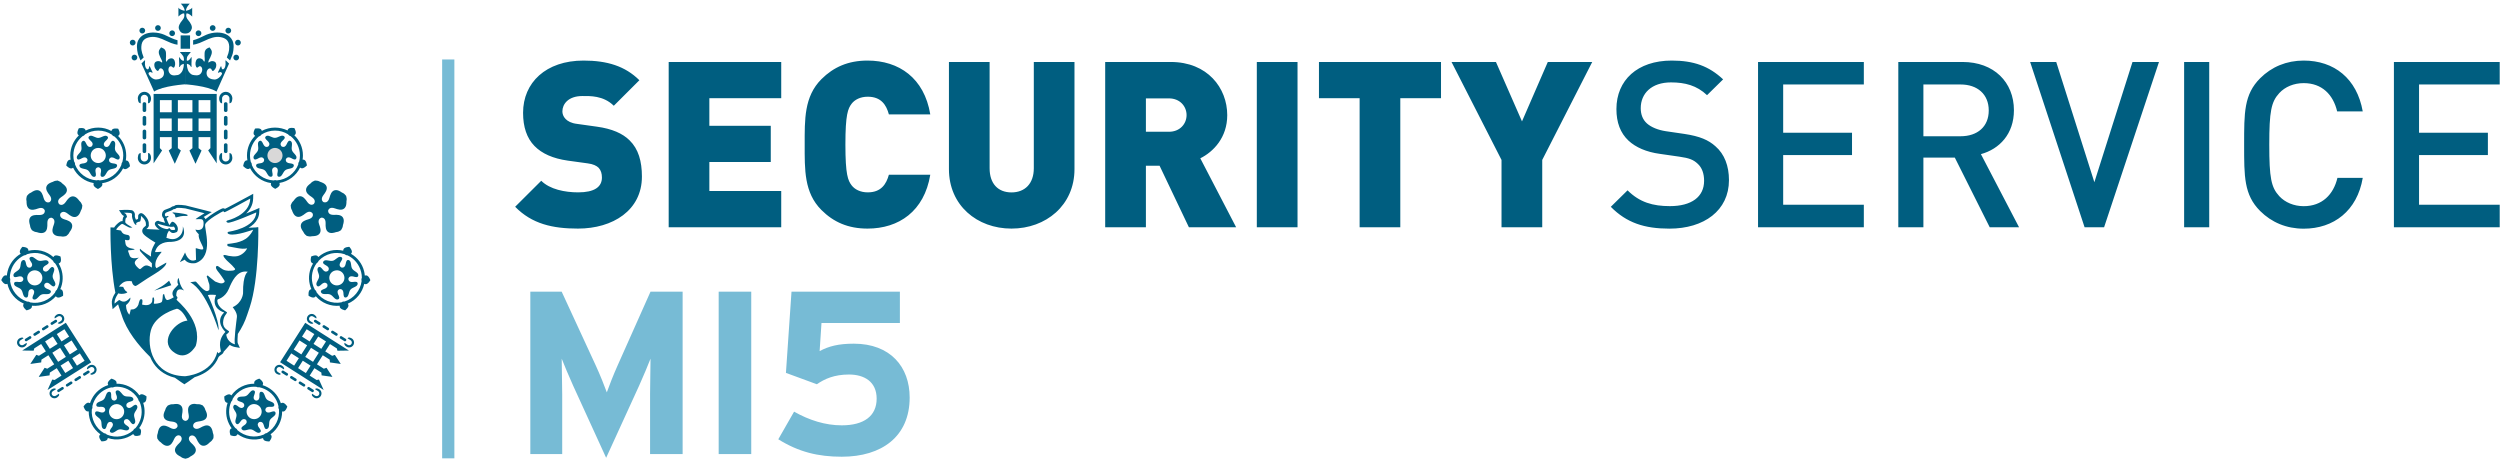
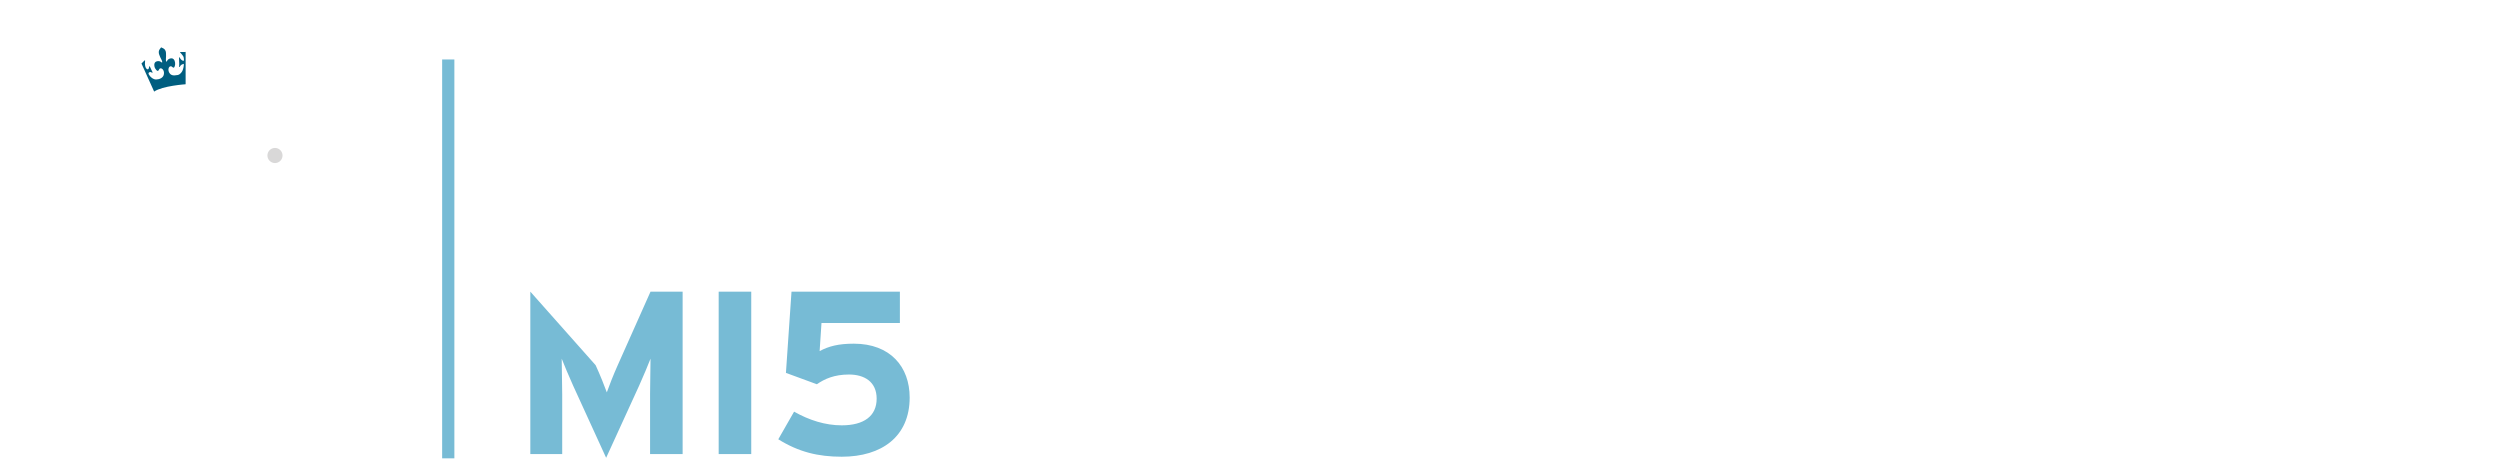
<svg xmlns="http://www.w3.org/2000/svg" width="690px" height="127px" viewBox="0 0 690 127" version="1.1">
  <title>Logo /  White</title>
  <desc>Created with Sketch.</desc>
  <defs />
  <g id="Logo-/--White" stroke="none" stroke-width="1" fill="none" fill-rule="evenodd">
-     <path d="M67.894,115.692 L67.919,115.841 L67.907,115.841 L67.894,115.692 Z M34.419,115.692 L34.394,115.841 L34.382,115.841 L34.419,115.692 Z M32.119,111.529 C32.456,111.517 32.807,111.58 33.119,111.742 C34.157,112.254 34.569,113.504 34.057,114.542 C33.544,115.58 32.282,115.992 31.244,115.479 C30.206,114.966 29.794,113.716 30.307,112.692 C30.682,111.979 31.381,111.554 32.119,111.529 Z M70.157,111.517 C70.919,111.529 71.644,111.955 72.006,112.679 C72.519,113.705 72.106,114.955 71.069,115.466 C70.032,115.979 68.782,115.567 68.269,114.529 C67.756,113.492 68.182,112.254 69.206,111.729 C69.469,111.604 69.731,111.529 70.007,111.517 C70.044,111.529 70.094,111.517 70.157,111.517 Z M53.594,111.466 C53.144,111.479 52.694,111.591 52.356,111.917 C51.707,112.529 51.907,113.617 52.057,114.367 C52.344,115.742 51.632,116.08 51.244,116.167 C50.944,116.142 49.944,115.955 50.256,114.367 C50.407,113.604 50.569,112.517 49.919,111.917 C49.569,111.604 49.119,111.492 48.669,111.492 C48.506,111.492 48.356,111.505 48.194,111.517 C47.957,111.542 47.719,111.617 47.469,111.58 C47.231,111.542 46.606,111.767 46.356,111.904 L46.344,111.892 C46.144,112.08 45.731,112.642 45.694,112.879 C45.657,113.117 45.519,113.33 45.419,113.554 C45.356,113.705 45.294,113.854 45.256,114.005 C45.119,114.429 45.094,114.904 45.294,115.33 C45.669,116.129 46.769,116.292 47.544,116.367 C48.932,116.517 49.044,117.292 49.007,117.692 C48.894,117.966 48.407,118.867 46.982,118.08 C46.307,117.705 45.319,117.205 44.544,117.629 C44.144,117.854 43.894,118.255 43.757,118.679 C43.707,118.83 43.657,118.992 43.619,119.142 C43.569,119.38 43.569,119.63 43.457,119.841 C43.344,120.067 43.357,120.754 43.407,121.017 L43.419,121.017 C43.544,121.267 43.932,121.804 44.144,121.917 C44.369,122.029 44.519,122.229 44.694,122.392 C44.819,122.492 44.944,122.591 45.069,122.679 C45.444,122.929 45.869,123.104 46.344,123.042 C47.231,122.929 47.719,121.942 48.032,121.229 C48.606,119.966 49.357,120.091 49.731,120.254 C49.944,120.429 50.694,121.167 49.482,122.304 C48.919,122.83 48.132,123.617 48.307,124.479 C48.407,124.942 48.707,125.304 49.057,125.567 C49.194,125.667 49.332,125.755 49.469,125.83 C49.682,125.955 49.907,126.029 50.082,126.205 C50.244,126.367 50.882,126.554 51.169,126.604 L51.169,126.617 L51.182,126.617 L51.194,126.617 L51.194,126.604 C51.482,126.554 52.107,126.367 52.282,126.192 C52.456,126.017 52.682,125.929 52.894,125.804 C53.032,125.716 53.169,125.642 53.294,125.542 C53.657,125.267 53.956,124.917 54.032,124.455 C54.194,123.58 53.394,122.817 52.819,122.292 C51.807,121.367 52.131,120.679 52.407,120.379 C52.632,120.229 53.581,119.742 54.294,121.242 C54.619,121.942 55.119,122.929 56.007,123.029 C56.469,123.08 56.907,122.904 57.269,122.642 C57.407,122.542 57.519,122.442 57.632,122.341 C57.819,122.179 57.969,121.979 58.182,121.867 C58.394,121.754 58.757,121.216 58.894,120.955 L58.907,120.955 C58.907,120.955 58.907,120.942 58.919,120.929 L58.907,120.929 C58.956,120.654 58.969,119.992 58.856,119.779 C58.744,119.554 58.731,119.304 58.682,119.067 C58.644,118.904 58.606,118.755 58.544,118.604 C58.394,118.179 58.157,117.792 57.744,117.567 C56.969,117.142 55.981,117.667 55.307,118.042 C54.094,118.729 53.544,118.167 53.344,117.83 C53.269,117.542 53.144,116.529 54.769,116.33 C55.532,116.229 56.632,116.054 56.994,115.255 C57.194,114.83 57.157,114.367 57.019,113.942 C56.969,113.792 56.907,113.642 56.844,113.492 C56.744,113.267 56.607,113.067 56.569,112.83 C56.532,112.591 56.107,112.042 55.907,111.854 L55.894,111.867 C55.644,111.729 55.019,111.517 54.782,111.567 C54.544,111.604 54.294,111.542 54.057,111.517 C53.907,111.466 53.744,111.455 53.594,111.466 Z M69.831,107.729 C69.094,107.742 68.682,108.917 67.956,109.255 L67.956,109.267 C67.194,109.654 65.894,109.192 65.532,109.955 C65.232,110.567 66.032,110.779 66.494,110.917 C67.044,111.08 67.607,111.417 67.356,112.205 C66.844,112.867 66.244,112.591 65.794,112.229 C65.419,111.929 64.794,111.392 64.456,111.992 C64.044,112.729 65.169,113.529 65.269,114.38 C65.419,115.229 64.569,116.317 65.182,116.917 C65.682,117.392 66.119,116.692 66.394,116.304 C66.719,115.83 67.207,115.392 67.894,115.879 C68.357,116.567 67.907,117.042 67.432,117.354 C67.032,117.617 66.319,118.054 66.782,118.554 C67.369,119.179 68.469,118.354 69.331,118.517 C70.182,118.654 70.944,119.779 71.707,119.38 C72.307,119.054 71.794,118.417 71.494,118.042 C71.144,117.591 70.882,116.979 71.544,116.492 C72.344,116.254 72.669,116.83 72.819,117.392 C72.944,117.854 73.132,118.654 73.757,118.367 C74.532,118.005 74.081,116.716 74.494,115.955 C74.869,115.179 76.207,114.792 76.057,113.955 C75.932,113.279 75.157,113.58 74.706,113.742 C74.157,113.942 73.494,114.005 73.232,113.205 C73.257,112.379 73.907,112.242 74.482,112.279 C74.956,112.304 75.782,112.367 75.706,111.692 C75.607,110.841 74.219,110.854 73.632,110.229 C73.019,109.63 73.057,108.255 72.219,108.13 C71.532,108.029 71.582,108.867 71.606,109.341 C71.619,109.917 71.482,110.554 70.657,110.567 C69.856,110.292 69.932,109.642 70.144,109.091 C70.307,108.642 70.632,107.88 69.957,107.742 C69.932,107.729 69.882,107.729 69.831,107.729 Z M32.481,107.729 C32.432,107.729 32.394,107.729 32.331,107.742 C31.657,107.88 31.969,108.642 32.144,109.091 C32.356,109.63 32.432,110.292 31.631,110.567 C30.807,110.554 30.669,109.917 30.682,109.341 C30.694,108.867 30.744,108.029 30.069,108.13 C29.219,108.242 29.269,109.63 28.644,110.229 C28.057,110.854 26.682,110.841 26.581,111.692 C26.506,112.379 27.331,112.304 27.807,112.279 C28.381,112.242 29.031,112.379 29.057,113.205 C28.794,113.992 28.131,113.929 27.594,113.742 C27.144,113.58 26.369,113.279 26.244,113.955 C26.094,114.792 27.419,115.179 27.807,115.955 C28.219,116.705 27.781,118.005 28.544,118.367 C29.169,118.654 29.369,117.854 29.481,117.392 C29.631,116.841 29.956,116.254 30.756,116.492 C31.419,116.992 31.169,117.591 30.807,118.042 C30.519,118.417 29.994,119.054 30.594,119.38 C31.344,119.779 32.119,118.642 32.981,118.517 C33.831,118.367 34.932,119.179 35.506,118.554 C35.969,118.054 35.269,117.617 34.856,117.354 C34.369,117.042 33.932,116.554 34.394,115.879 C35.069,115.392 35.569,115.83 35.894,116.304 C36.169,116.705 36.606,117.392 37.106,116.917 C37.719,116.33 36.869,115.229 37.019,114.38 C37.131,113.529 38.256,112.729 37.832,111.992 C37.494,111.392 36.869,111.929 36.494,112.229 C36.044,112.591 35.444,112.867 34.932,112.205 C34.682,111.417 35.244,111.08 35.794,110.917 C36.256,110.779 37.057,110.58 36.756,109.955 C36.381,109.179 35.081,109.654 34.319,109.255 C33.632,108.917 33.219,107.742 32.481,107.729 Z M87.269,107.205 C87.144,107.205 87.044,107.33 86.944,107.417 L87.794,107.955 C88.144,108.179 88.244,108.642 88.019,108.992 C87.794,109.341 87.331,109.442 86.982,109.216 L86.132,108.667 C86.094,108.804 86.044,108.942 86.081,109.08 C86.132,109.267 86.494,109.617 86.657,109.716 C87.282,110.117 88.119,109.929 88.519,109.304 C88.919,108.667 88.744,107.841 88.107,107.442 C87.844,107.267 87.619,107.192 87.269,107.205 Z M15.157,107.205 C14.807,107.192 14.581,107.267 14.294,107.442 C13.669,107.841 13.481,108.679 13.882,109.304 C14.282,109.929 15.119,110.117 15.744,109.716 C15.907,109.617 16.269,109.267 16.319,109.08 C16.357,108.942 16.307,108.804 16.269,108.667 L15.419,109.217 C15.069,109.442 14.594,109.33 14.369,108.992 C14.144,108.642 14.244,108.179 14.606,107.955 L15.456,107.417 C15.382,107.33 15.282,107.205 15.157,107.205 Z M85.157,106.792 C85.044,106.804 84.944,106.854 84.869,106.966 C84.757,107.142 84.794,107.354 84.944,107.455 L86.094,108.192 C86.244,108.292 86.457,108.229 86.569,108.054 C86.682,107.88 86.644,107.667 86.494,107.567 L85.344,106.841 C85.282,106.792 85.219,106.779 85.157,106.792 Z M17.206,106.792 C17.169,106.792 17.119,106.804 17.081,106.83 L15.932,107.554 C15.782,107.654 15.731,107.867 15.844,108.042 C15.956,108.216 16.169,108.279 16.319,108.179 L17.469,107.442 C17.619,107.341 17.657,107.129 17.544,106.955 C17.469,106.83 17.331,106.767 17.206,106.792 Z M70.032,106.729 C70.282,106.729 70.519,106.729 70.756,106.754 C70.881,106.83 71.006,106.867 71.157,106.892 C71.319,106.917 71.469,106.917 71.619,106.892 C73.581,107.33 75.344,108.604 76.307,110.542 C76.557,111.042 76.744,111.554 76.856,112.08 C76.832,112.216 76.819,112.367 76.832,112.504 C76.856,112.667 76.907,112.83 76.994,112.966 C77.231,115.554 75.969,118.13 73.644,119.517 C73.506,119.529 73.369,119.567 73.244,119.63 C73.094,119.705 72.969,119.804 72.856,119.917 C70.356,120.992 67.531,120.466 65.581,118.767 C65.519,118.642 65.444,118.517 65.344,118.417 C65.231,118.292 65.094,118.205 64.944,118.142 C64.557,117.705 64.231,117.205 63.956,116.667 C63.019,114.78 63.032,112.679 63.807,110.88 C63.906,110.792 63.994,110.679 64.069,110.542 C64.144,110.404 64.194,110.255 64.206,110.091 C64.856,108.979 65.831,108.042 67.069,107.429 C68.019,106.966 69.032,106.742 70.032,106.729 Z M32.294,106.729 C33.294,106.742 34.307,106.979 35.269,107.455 C36.506,108.067 37.481,109.017 38.132,110.13 C38.144,110.279 38.194,110.429 38.269,110.567 C38.332,110.692 38.419,110.804 38.532,110.905 C39.307,112.705 39.319,114.804 38.381,116.692 C38.106,117.242 37.769,117.729 37.394,118.167 C37.244,118.229 37.119,118.317 36.994,118.442 C36.894,118.554 36.807,118.667 36.757,118.792 C34.807,120.492 31.982,121.017 29.482,119.942 C29.382,119.817 29.244,119.729 29.094,119.655 C28.956,119.592 28.819,119.554 28.682,119.542 C26.357,118.155 25.107,115.58 25.344,112.992 C25.432,112.854 25.481,112.705 25.507,112.53 C25.532,112.392 25.519,112.242 25.494,112.117 C25.606,111.592 25.794,111.067 26.044,110.567 C27.006,108.63 28.757,107.354 30.706,106.917 C30.856,106.955 31.019,106.955 31.182,106.929 C31.331,106.904 31.456,106.854 31.581,106.792 C31.807,106.742 32.044,106.729 32.294,106.729 Z M82.782,105.279 C82.669,105.292 82.569,105.341 82.494,105.455 C82.382,105.629 82.419,105.854 82.569,105.942 L83.719,106.667 C83.869,106.767 84.081,106.705 84.194,106.529 C84.307,106.367 84.269,106.142 84.119,106.042 L82.969,105.317 C82.907,105.292 82.844,105.279 82.782,105.279 Z M19.569,105.279 C19.532,105.279 19.494,105.292 19.456,105.317 L18.307,106.042 C18.157,106.142 18.119,106.354 18.231,106.529 C18.331,106.705 18.544,106.767 18.706,106.667 L19.856,105.942 C20.007,105.841 20.044,105.629 19.932,105.455 C19.844,105.33 19.706,105.267 19.569,105.279 Z M71.582,104.504 C71.582,104.504 70.282,104.83 70.169,105.492 C70.144,105.629 70.144,105.767 70.169,105.904 C69.006,105.892 67.807,106.154 66.694,106.705 C65.519,107.279 64.569,108.13 63.856,109.13 C63.769,109.042 63.669,108.966 63.557,108.904 C62.957,108.591 61.907,109.417 61.907,109.417 C61.907,109.417 61.819,110.755 62.419,111.067 C62.544,111.142 62.682,111.167 62.819,111.192 C62.194,113.054 62.282,115.155 63.231,117.042 C63.432,117.455 63.669,117.83 63.932,118.179 C63.819,118.229 63.719,118.317 63.632,118.404 C63.144,118.867 63.606,120.129 63.606,120.129 C63.606,120.129 64.844,120.629 65.331,120.155 C65.432,120.054 65.519,119.942 65.581,119.817 C67.557,121.267 70.169,121.717 72.594,120.917 C72.606,121.042 72.644,121.155 72.706,121.279 C73.006,121.892 74.344,121.841 74.344,121.841 C74.344,121.841 75.206,120.817 74.907,120.216 C74.844,120.091 74.756,119.966 74.657,119.879 C76.719,118.404 77.881,116.017 77.869,113.567 C77.994,113.591 78.119,113.591 78.244,113.58 C78.919,113.479 79.294,112.205 79.294,112.205 C79.294,112.205 78.582,111.067 77.907,111.167 C77.769,111.192 77.631,111.229 77.507,111.292 C77.394,110.929 77.244,110.567 77.057,110.205 C76.094,108.267 74.407,106.904 72.481,106.304 C72.544,106.192 72.581,106.08 72.606,105.942 C72.694,105.254 71.582,104.504 71.582,104.504 Z M30.744,104.504 C30.744,104.504 29.631,105.254 29.744,105.917 C29.769,106.042 29.807,106.167 29.869,106.279 C27.944,106.892 26.256,108.242 25.294,110.179 C25.119,110.529 24.969,110.892 24.844,111.267 C24.719,111.205 24.594,111.167 24.444,111.142 C23.769,111.054 23.057,112.179 23.057,112.179 C23.057,112.179 23.432,113.466 24.106,113.554 C24.231,113.567 24.356,113.567 24.481,113.542 C24.469,115.992 25.632,118.38 27.694,119.854 C27.594,119.955 27.506,120.067 27.444,120.192 C27.144,120.804 28.006,121.817 28.006,121.817 C28.006,121.817 29.344,121.867 29.644,121.254 C29.706,121.142 29.731,121.017 29.756,120.892 C32.169,121.705 34.794,121.242 36.769,119.792 C36.832,119.917 36.907,120.029 37.006,120.129 C37.494,120.591 38.731,120.104 38.731,120.104 C38.731,120.104 39.194,118.842 38.707,118.38 C38.619,118.292 38.506,118.216 38.406,118.154 C38.669,117.804 38.906,117.429 39.106,117.017 C40.044,115.13 40.131,113.029 39.519,111.167 C39.656,111.142 39.794,111.117 39.919,111.042 C40.519,110.729 40.432,109.392 40.432,109.392 C40.432,109.392 39.369,108.567 38.769,108.88 C38.657,108.942 38.544,109.017 38.469,109.104 C37.756,108.117 36.807,107.267 35.631,106.692 C34.519,106.142 33.331,105.879 32.156,105.892 C32.182,105.754 32.182,105.617 32.156,105.479 C32.044,104.83 30.744,104.504 30.744,104.504 Z M80.407,103.767 C80.294,103.779 80.194,103.841 80.119,103.942 C80.007,104.117 80.044,104.33 80.194,104.429 L81.344,105.154 C81.494,105.254 81.707,105.192 81.819,105.017 C81.932,104.841 81.894,104.629 81.732,104.529 L80.582,103.804 C80.544,103.779 80.481,103.767 80.407,103.767 Z M21.944,103.767 C21.907,103.767 21.869,103.792 21.831,103.817 L20.682,104.542 C20.532,104.642 20.494,104.854 20.606,105.029 C20.719,105.205 20.919,105.254 21.081,105.167 L22.231,104.442 C22.382,104.341 22.419,104.129 22.307,103.955 C22.219,103.817 22.069,103.754 21.944,103.767 Z M78.032,102.267 C77.919,102.279 77.819,102.341 77.744,102.442 C77.632,102.604 77.669,102.83 77.819,102.929 L78.969,103.654 C79.119,103.754 79.344,103.692 79.444,103.517 C79.557,103.341 79.519,103.129 79.369,103.029 L78.219,102.304 C78.169,102.267 78.106,102.254 78.032,102.267 Z M24.319,102.267 C24.282,102.267 24.244,102.279 24.206,102.304 L23.057,103.029 C22.907,103.129 22.869,103.341 22.981,103.517 C23.094,103.692 23.307,103.754 23.456,103.654 L24.606,102.929 C24.756,102.83 24.794,102.617 24.682,102.442 C24.594,102.317 24.444,102.254 24.319,102.267 Z M77.057,100.692 C76.619,100.705 76.207,100.929 75.957,101.317 C75.557,101.942 75.731,102.779 76.369,103.179 C76.532,103.28 76.994,103.466 77.182,103.429 C77.319,103.404 77.432,103.304 77.532,103.217 L76.682,102.679 C76.332,102.455 76.219,101.992 76.444,101.642 C76.669,101.292 77.132,101.192 77.494,101.405 L78.344,101.942 C78.382,101.83 78.457,101.692 78.407,101.58 C78.269,101.254 78.107,101.092 77.819,100.905 C77.582,100.754 77.319,100.679 77.057,100.692 Z M25.232,100.692 C25.019,100.705 24.794,100.78 24.594,100.904 C24.307,101.091 24.144,101.254 24.007,101.58 C23.956,101.692 24.032,101.83 24.057,101.942 L24.907,101.404 C25.257,101.179 25.719,101.292 25.944,101.642 C26.169,101.992 26.069,102.466 25.719,102.679 L24.869,103.216 C24.981,103.317 25.081,103.404 25.219,103.429 C25.419,103.466 25.882,103.279 26.032,103.179 C26.657,102.779 26.857,101.942 26.444,101.317 C26.206,100.879 25.719,100.654 25.232,100.692 Z M18.856,99.554 L20.157,101.591 L18.019,102.955 L16.719,100.904 L18.856,99.554 Z M83.569,99.554 L85.719,100.917 L84.419,102.966 L82.269,101.604 L83.569,99.554 Z M80.382,97.529 L82.482,98.867 L81.182,100.917 L79.082,99.58 L80.382,97.529 Z M22.044,97.529 L23.344,99.58 L21.232,100.917 L19.932,98.867 L22.044,97.529 Z M85.844,95.992 L87.994,97.354 L87.169,98.654 L86.394,99.867 L84.244,98.505 L85.069,97.216 L85.844,95.992 Z M16.581,95.992 L17.407,97.292 L18.182,98.505 L16.044,99.867 L15.269,98.654 L14.444,97.354 L16.581,95.992 Z M82.657,93.966 L84.769,95.304 L83.944,96.604 L83.169,97.817 L81.069,96.479 L81.894,95.192 L82.657,93.966 Z M19.757,93.966 L20.532,95.179 L21.369,96.479 L19.257,97.817 L18.482,96.604 L17.657,95.304 L19.757,93.966 Z M6.069,93.154 C5.844,93.167 5.469,93.317 5.331,93.404 C4.706,93.804 4.506,94.642 4.919,95.267 C5.319,95.904 6.157,96.08 6.794,95.679 C7.081,95.505 7.244,95.33 7.382,95.005 C7.432,94.892 7.356,94.755 7.331,94.63 L6.481,95.167 C6.131,95.392 5.657,95.279 5.432,94.942 C5.206,94.592 5.307,94.13 5.657,93.905 L6.507,93.367 C6.407,93.28 6.294,93.179 6.157,93.155 C6.132,93.142 6.106,93.154 6.069,93.154 Z M96.356,93.142 C96.319,93.142 96.294,93.142 96.269,93.154 C96.132,93.179 96.019,93.279 95.919,93.367 L96.769,93.904 C97.119,94.13 97.219,94.591 96.994,94.942 C96.769,95.292 96.294,95.392 95.944,95.167 L95.094,94.63 C95.057,94.755 94.994,94.892 95.044,95.005 C95.182,95.33 95.344,95.505 95.632,95.679 C96.269,96.08 97.107,95.892 97.507,95.267 C97.907,94.642 97.719,93.804 97.094,93.404 C96.944,93.304 96.569,93.154 96.356,93.142 Z M87.831,92.88 L89.981,94.242 L88.682,96.279 L86.532,94.917 L87.831,92.88 Z M14.594,92.88 L15.894,94.917 L13.744,96.279 L12.444,94.242 L14.594,92.88 Z M94.106,92.755 C93.994,92.767 93.894,92.83 93.819,92.942 C93.706,93.104 93.744,93.33 93.894,93.429 L95.044,94.154 C95.194,94.255 95.407,94.192 95.519,94.017 C95.632,93.841 95.594,93.617 95.432,93.529 L94.282,92.804 C94.231,92.767 94.169,92.755 94.106,92.755 Z M8.319,92.755 C8.256,92.755 8.194,92.767 8.132,92.804 L6.981,93.529 C6.831,93.63 6.794,93.841 6.894,94.017 C7.006,94.179 7.219,94.242 7.369,94.154 L8.519,93.429 C8.669,93.33 8.706,93.117 8.606,92.942 C8.532,92.83 8.419,92.767 8.319,92.755 Z M91.731,91.255 C91.619,91.267 91.519,91.33 91.444,91.429 C91.331,91.591 91.369,91.817 91.519,91.917 L92.669,92.642 C92.819,92.742 93.032,92.679 93.144,92.505 C93.257,92.33 93.219,92.117 93.069,92.017 L91.919,91.292 C91.856,91.267 91.794,91.242 91.731,91.255 Z M10.619,91.255 C10.581,91.255 10.532,91.279 10.494,91.304 L9.344,92.029 C9.194,92.13 9.157,92.341 9.269,92.517 C9.381,92.679 9.581,92.742 9.744,92.654 L10.894,91.929 C11.044,91.83 11.081,91.617 10.981,91.442 C10.894,91.304 10.756,91.229 10.619,91.255 Z M84.644,90.867 L86.756,92.205 L85.456,94.242 L83.356,92.905 L84.644,90.867 Z M17.782,90.867 L19.081,92.905 L16.981,94.242 L15.682,92.205 L17.782,90.867 Z M89.356,89.742 C89.244,89.755 89.144,89.817 89.069,89.917 C88.969,90.091 88.994,90.304 89.144,90.404 L90.294,91.13 C90.444,91.229 90.657,91.167 90.769,90.992 C90.882,90.817 90.844,90.604 90.694,90.505 L89.544,89.767 C89.494,89.755 89.419,89.742 89.356,89.742 Z M12.994,89.742 C12.956,89.742 12.907,89.755 12.869,89.779 L11.719,90.517 C11.569,90.617 11.532,90.83 11.632,91.005 C11.744,91.179 11.956,91.229 12.107,91.142 L13.257,90.417 C13.407,90.317 13.444,90.104 13.332,89.929 C13.256,89.792 13.132,89.729 12.994,89.742 Z M84.257,89.08 L80.756,94.567 L77.307,99.966 L77.319,99.979 L80.807,102.205 L81.569,102.692 L83.869,104.154 L84.794,104.754 L89.331,107.629 L88.032,104.754 L87.381,104.879 L85.469,103.667 L86.782,101.617 L88.694,102.83 L88.769,103.604 L91.682,104.017 L91.694,104.004 L91.706,103.992 L91.719,103.979 L91.719,103.967 L90.119,101.504 L89.382,101.767 L87.481,100.554 L88.256,99.342 L89.081,98.042 L90.994,99.255 L91.069,100.03 L93.982,100.442 L93.994,100.429 L94.007,100.417 L94.019,100.405 L94.019,100.392 L92.419,97.942 L91.682,98.205 L89.769,96.992 L91.069,94.955 L92.969,96.167 L93.132,96.804 L96.307,96.755 L91.769,93.88 L90.869,93.304 L87.469,91.142 L84.407,89.192 L84.257,89.08 Z M18.169,89.08 L18.157,89.091 L10.882,93.716 L10.669,93.854 L6.132,96.742 L9.294,96.792 L9.456,96.154 L11.357,94.942 L12.657,96.979 L10.744,98.192 L10.019,97.929 L8.407,100.379 L8.419,100.392 L8.407,100.404 L8.419,100.417 L8.432,100.429 L8.444,100.429 L8.444,100.442 L11.369,100.029 L11.444,99.255 L13.357,98.042 L14.132,99.255 L14.957,100.554 L13.044,101.767 L12.319,101.504 L10.707,103.966 L10.719,103.979 L10.732,103.992 L10.745,104.004 L10.757,104.004 L10.757,104.017 L13.682,103.604 L13.757,102.83 L15.669,101.617 L16.97,103.667 L15.069,104.879 L14.419,104.754 L13.12,107.642 L17.657,104.754 L18.232,104.392 L20.894,102.705 L20.894,102.716 L21.319,102.442 L24.932,100.154 L25.144,100.017 L25.157,100.004 L21.707,94.604 L18.169,89.08 Z M86.981,88.242 C86.869,88.255 86.769,88.317 86.694,88.417 C86.581,88.591 86.619,88.804 86.782,88.904 L87.932,89.63 C88.081,89.729 88.294,89.667 88.407,89.492 C88.506,89.317 88.481,89.091 88.331,89.005 L87.182,88.279 C87.119,88.242 87.057,88.229 86.981,88.242 Z M15.369,88.242 C15.331,88.242 15.282,88.255 15.244,88.279 L14.094,89.005 C13.944,89.104 13.907,89.33 14.007,89.492 C14.119,89.667 14.331,89.716 14.482,89.63 L15.632,88.904 C15.782,88.804 15.819,88.591 15.707,88.417 C15.632,88.292 15.494,88.216 15.369,88.242 Z M86.019,86.642 C85.581,86.654 85.157,86.88 84.907,87.267 C84.507,87.904 84.694,88.729 85.319,89.13 C85.606,89.304 85.831,89.392 86.182,89.38 C86.307,89.38 86.394,89.255 86.494,89.167 L85.644,88.63 C85.294,88.405 85.182,87.942 85.407,87.592 C85.632,87.242 86.094,87.142 86.444,87.367 L87.294,87.905 C87.331,87.767 87.369,87.63 87.331,87.505 C87.282,87.317 86.919,86.967 86.757,86.867 C86.544,86.705 86.282,86.63 86.019,86.642 Z M16.407,86.642 C16.144,86.63 15.881,86.705 15.644,86.854 C15.481,86.955 15.119,87.304 15.069,87.492 C15.032,87.63 15.081,87.755 15.119,87.892 L15.969,87.354 C16.319,87.13 16.794,87.242 17.019,87.58 C17.244,87.929 17.132,88.392 16.782,88.617 L15.932,89.154 C16.032,89.229 16.132,89.354 16.257,89.367 C16.607,89.38 16.831,89.292 17.119,89.117 C17.744,88.716 17.932,87.88 17.532,87.255 C17.257,86.867 16.831,86.654 16.407,86.642 Z M46.669,77.466 C46.669,77.466 45.544,78.504 44.731,78.979 C43.906,79.455 42.557,80.229 42.557,80.229 C42.557,80.229 47.069,78.842 47.282,78.716 L46.669,77.466 Z M67.657,74.942 C67.907,74.942 68.157,74.955 68.419,75.017 C68.419,75.017 66.994,75.542 67.082,80.979 C67.082,80.979 66.907,83.567 64.219,84.78 C64.219,84.78 65.519,86.292 65.394,87.466 C65.256,88.63 64.481,94.167 64.869,95.029 C64.869,95.029 62.756,94.642 62.444,92.342 C62.444,92.342 63.307,91.742 63.219,91.479 C63.132,91.216 61.494,90.742 61.569,88.979 C61.657,87.205 62.569,86.642 62.657,86.292 C62.744,85.942 60.144,85.304 59.969,82.967 L60.106,82.617 C60.106,82.617 62.144,82.142 63.144,79.754 C64.032,77.604 65.294,74.992 67.657,74.942 Z M92.907,74.604 C93.881,74.567 94.769,75.216 95.007,76.205 C95.282,77.317 94.594,78.455 93.469,78.716 C92.344,78.992 91.219,78.304 90.944,77.179 C90.669,76.054 91.356,74.929 92.481,74.667 C92.619,74.642 92.769,74.617 92.907,74.604 Z M9.506,74.604 L9.682,74.604 C9.819,74.604 9.956,74.629 10.094,74.667 C11.219,74.942 11.907,76.067 11.631,77.179 C11.356,78.292 10.231,78.992 9.106,78.716 C7.981,78.442 7.294,77.317 7.569,76.205 C7.794,75.279 8.606,74.654 9.506,74.604 Z M93.844,70.879 C93.182,70.879 92.557,71.817 91.831,71.979 L91.831,71.967 C90.994,72.192 89.831,71.455 89.294,72.117 C88.856,72.654 89.594,73.03 90.019,73.267 C90.519,73.542 91.006,73.992 90.594,74.705 C89.944,75.242 89.419,74.841 89.057,74.379 C88.756,74.004 88.269,73.342 87.807,73.854 C87.231,74.492 88.157,75.517 88.069,76.367 C88.019,77.229 86.956,78.091 87.431,78.804 C87.807,79.379 88.394,78.804 88.744,78.466 C89.169,78.08 89.756,77.754 90.307,78.379 C90.606,79.142 90.069,79.529 89.531,79.729 C89.081,79.892 88.294,80.154 88.644,80.754 C89.069,81.492 90.319,80.929 91.119,81.279 C91.932,81.591 92.432,82.867 93.256,82.642 C93.919,82.455 93.557,81.729 93.344,81.292 C93.106,80.779 92.981,80.129 93.731,79.792 C94.569,79.729 94.769,80.367 94.794,80.942 C94.819,81.417 94.819,82.242 95.494,82.104 C96.331,81.929 96.182,80.554 96.756,79.917 C97.307,79.254 98.682,79.179 98.719,78.317 C98.744,77.629 97.932,77.754 97.456,77.817 C96.881,77.892 96.219,77.804 96.144,76.966 C96.356,76.167 97.006,76.179 97.569,76.33 C98.031,76.466 98.819,76.705 98.894,76.03 C98.981,75.179 97.656,74.892 97.206,74.155 C96.731,73.429 97.081,72.092 96.282,71.792 C95.631,71.554 95.494,72.367 95.407,72.841 C95.294,73.404 95.019,74.004 94.206,73.83 C93.494,73.379 93.719,72.767 94.032,72.28 C94.294,71.879 94.782,71.205 94.144,70.929 C94.044,70.904 93.944,70.879 93.844,70.879 Z M8.731,70.879 C8.632,70.879 8.544,70.892 8.444,70.942 C7.819,71.216 8.307,71.892 8.569,72.292 C8.894,72.767 9.106,73.392 8.394,73.841 C7.581,74.017 7.307,73.417 7.194,72.854 C7.107,72.379 6.969,71.567 6.319,71.804 C5.519,72.104 5.869,73.442 5.394,74.167 C4.944,74.904 3.606,75.192 3.706,76.042 C3.782,76.716 4.569,76.466 5.032,76.341 C5.594,76.192 6.244,76.179 6.457,76.992 C6.37,77.804 5.719,77.892 5.144,77.83 C4.669,77.767 3.857,77.642 3.882,78.33 C3.919,79.179 5.307,79.254 5.844,79.929 C6.407,80.58 6.269,81.942 7.107,82.117 C7.782,82.254 7.794,81.442 7.807,80.955 C7.831,80.379 8.019,79.742 8.869,79.804 C9.619,80.142 9.494,80.792 9.257,81.304 C9.057,81.742 8.682,82.479 9.344,82.654 C10.169,82.879 10.669,81.591 11.482,81.292 C12.269,80.955 13.532,81.504 13.956,80.767 C14.307,80.167 13.519,79.917 13.069,79.742 C12.532,79.542 11.982,79.167 12.294,78.392 C12.856,77.767 13.432,78.08 13.857,78.479 C14.206,78.804 14.794,79.392 15.169,78.817 C15.644,78.104 14.582,77.229 14.532,76.379 C14.444,75.517 15.369,74.492 14.794,73.867 C14.331,73.354 13.844,74.017 13.544,74.392 C13.182,74.841 12.657,75.242 12.007,74.705 C11.594,73.992 12.082,73.542 12.569,73.267 C12.994,73.029 13.732,72.654 13.294,72.117 C12.756,71.455 11.606,72.179 10.769,71.966 C10.019,71.817 9.394,70.879 8.731,70.879 Z M93.069,69.817 C93.769,69.83 94.456,69.942 95.106,70.154 C95.206,70.242 95.331,70.33 95.456,70.379 C95.619,70.442 95.782,70.479 95.932,70.479 C97.744,71.341 99.157,72.979 99.669,75.067 C99.807,75.604 99.869,76.142 99.869,76.679 C99.807,76.804 99.769,76.942 99.757,77.091 C99.744,77.254 99.769,77.417 99.807,77.567 C99.469,80.142 97.682,82.392 95.094,83.216 C94.956,83.205 94.807,83.205 94.669,83.242 C94.519,83.279 94.382,83.354 94.257,83.442 C91.569,83.955 88.919,82.817 87.394,80.717 C87.369,80.58 87.319,80.455 87.244,80.33 C87.157,80.192 87.044,80.067 86.907,79.979 C86.632,79.467 86.407,78.917 86.269,78.317 C85.769,76.267 86.244,74.205 87.407,72.629 C87.519,72.567 87.632,72.479 87.732,72.367 C87.831,72.242 87.907,72.104 87.957,71.967 C88.844,71.03 89.995,70.33 91.344,69.992 C91.932,69.867 92.507,69.804 93.069,69.817 Z M9.519,69.817 C10.081,69.804 10.657,69.867 11.244,70.017 C12.594,70.342 13.744,71.042 14.631,71.979 C14.682,72.129 14.756,72.267 14.856,72.392 C14.956,72.504 15.069,72.592 15.194,72.654 C16.344,74.229 16.819,76.292 16.319,78.33 C16.169,78.929 15.956,79.492 15.669,80.004 C15.544,80.091 15.432,80.216 15.344,80.354 C15.269,80.479 15.219,80.604 15.194,80.742 C13.669,82.841 11.007,83.979 8.331,83.466 C8.206,83.379 8.069,83.304 7.907,83.267 C7.769,83.229 7.632,83.229 7.494,83.242 C4.919,82.404 3.119,80.154 2.782,77.58 C2.831,77.429 2.844,77.267 2.831,77.104 C2.819,76.955 2.782,76.817 2.719,76.692 C2.719,76.154 2.782,75.617 2.919,75.067 C3.432,72.979 4.844,71.341 6.657,70.479 C6.819,70.479 6.969,70.442 7.119,70.379 C7.257,70.317 7.382,70.242 7.482,70.154 C8.132,69.942 8.807,69.83 9.519,69.817 Z M96.419,68.129 C96.419,68.129 95.081,68.154 94.819,68.779 C94.756,68.917 94.731,69.054 94.731,69.192 C93.594,68.929 92.382,68.917 91.169,69.205 C89.894,69.517 88.769,70.129 87.856,70.942 C87.794,70.842 87.706,70.729 87.619,70.654 C87.107,70.216 85.894,70.792 85.894,70.792 C85.894,70.792 85.519,72.08 86.032,72.517 C86.144,72.617 86.269,72.692 86.394,72.742 C85.382,74.417 85.007,76.492 85.507,78.529 C85.619,78.966 85.757,79.392 85.932,79.804 C85.807,79.83 85.694,79.879 85.581,79.942 C85.007,80.292 85.169,81.629 85.169,81.629 C85.169,81.629 86.269,82.392 86.844,82.042 C86.969,81.966 87.081,81.867 87.169,81.767 C88.782,83.617 91.232,84.63 93.757,84.38 C93.744,84.505 93.757,84.63 93.782,84.742 C93.944,85.404 95.257,85.654 95.257,85.654 C95.257,85.654 96.319,84.841 96.169,84.179 C96.132,84.042 96.082,83.917 96.007,83.804 C98.344,82.817 100.007,80.742 100.532,78.341 C100.644,78.392 100.769,78.429 100.894,78.442 C101.569,78.492 102.219,77.317 102.219,77.317 C102.219,77.317 101.769,76.054 101.094,76.004 C100.944,75.992 100.807,76.004 100.682,76.042 C100.644,75.654 100.595,75.267 100.495,74.879 C99.982,72.767 98.632,71.08 96.882,70.054 C96.957,69.955 97.019,69.854 97.082,69.729 C97.331,69.104 96.419,68.129 96.419,68.129 Z M6.169,68.129 C6.169,68.129 5.244,69.104 5.507,69.729 C5.557,69.854 5.632,69.966 5.706,70.054 C3.956,71.067 2.619,72.767 2.094,74.879 C1.994,75.267 1.932,75.642 1.894,76.03 C1.769,75.992 1.632,75.979 1.482,75.992 C0.807,76.042 0.356,77.304 0.356,77.304 C0.356,77.304 1.007,78.479 1.682,78.429 C1.807,78.417 1.932,78.379 2.044,78.341 C2.569,80.742 4.232,82.804 6.569,83.792 C6.494,83.904 6.432,84.029 6.407,84.179 C6.257,84.841 7.319,85.654 7.319,85.654 C7.319,85.654 8.632,85.404 8.794,84.742 C8.819,84.617 8.832,84.492 8.819,84.38 C11.357,84.63 13.794,83.604 15.407,81.767 C15.494,81.879 15.607,81.967 15.732,82.042 C16.307,82.392 17.407,81.629 17.407,81.629 C17.407,81.629 17.569,80.292 16.995,79.942 C16.882,79.879 16.757,79.83 16.644,79.804 C16.819,79.404 16.969,78.979 17.082,78.529 C17.582,76.479 17.206,74.417 16.194,72.742 C16.319,72.692 16.444,72.617 16.557,72.517 C17.069,72.08 16.694,70.792 16.694,70.792 C16.694,70.792 15.482,70.217 14.969,70.655 C14.87,70.742 14.794,70.842 14.732,70.955 C13.819,70.142 12.694,69.517 11.419,69.216 C10.207,68.917 8.995,68.942 7.857,69.205 C7.844,69.067 7.819,68.917 7.769,68.792 C7.519,68.154 6.169,68.129 6.169,68.129 Z M43.519,61.742 C43.544,61.742 43.606,61.779 43.606,61.779 C43.606,61.779 46.207,62.529 47.044,62.592 C47.894,62.654 47.981,62.429 48.082,62.654 C48.182,62.879 48.631,63.404 48.044,63.467 C47.457,63.529 47.194,63.404 47.194,63.404 L46.744,62.942 C46.744,62.942 46.644,62.942 46.381,63.167 C46.131,63.392 44.219,62.954 43.594,61.967 C43.494,61.804 43.494,61.754 43.519,61.742 Z M34.544,58.717 C34.719,58.717 34.956,58.704 35.194,58.717 C35.682,58.73 36.207,58.779 36.332,58.929 C36.594,59.217 36.294,59.517 36.532,60.292 C36.757,61.067 36.957,61.554 37.207,61.842 C37.469,62.129 37.632,62.204 37.632,61.98 C37.632,61.754 37.407,61.617 37.894,61.367 C38.382,61.105 38.632,61.242 38.732,61.017 C38.832,60.792 38.969,59.98 38.894,59.679 C38.832,59.392 40.482,60.879 40.257,61.942 C40.257,61.942 40.494,62.179 39.907,62.592 C39.319,63.017 38.932,63.817 39.619,64.629 C40.294,65.442 42.894,66.966 42.894,66.966 C42.894,66.966 41.407,69.142 41.694,70.83 C41.694,70.83 39.357,69.442 38.669,68.654 C38.669,68.654 38.444,68.942 38.732,69.367 C39.019,69.792 41.919,72.667 41.919,72.667 L41.919,73.867 C41.919,73.867 40.944,73.129 40.194,73.279 C39.444,73.442 38.957,74.216 38.669,74.279 C38.382,74.341 37.007,73.017 37.207,72.367 C37.407,71.716 38.144,71.254 38.307,71.129 C38.469,71.004 36.294,71.817 35.807,70.58 C35.319,69.354 35.282,69.117 35.419,69.091 C35.544,69.054 37.044,69.029 37.144,68.804 C37.244,68.58 34.894,68.779 34.644,67.254 C34.382,65.729 34.581,66.216 34.581,66.216 C34.581,66.216 35.557,66.479 35.719,66.117 C35.882,65.767 35.919,64.992 35.294,64.855 C34.682,64.73 33.869,64.754 33.407,63.654 C33.407,63.654 32.594,63.454 32.169,63.429 C31.744,63.404 33.307,61.842 33.694,61.804 C34.081,61.767 35.456,62.967 36.132,62.842 C36.807,62.704 36.482,62.779 36.194,62.579 C35.907,62.392 34.569,61.73 34.569,61.279 C34.569,60.829 34.607,60.492 34.731,60.204 C34.869,59.917 35.182,60.117 35.019,59.692 C34.856,59.267 34.831,59.067 34.569,58.942 C34.307,58.804 34.244,58.717 34.244,58.717 L34.544,58.717 Z M47.644,58.605 L47.669,58.829 C47.869,58.829 48.256,59.254 48.256,59.254 C48.256,59.254 48.356,59.742 48.419,59.904 C48.481,60.067 48.582,60.042 49.006,59.904 C49.432,59.779 50.269,59.542 51.182,59.605 C52.094,59.667 51.707,59.279 51.707,59.279 C50.957,58.892 47.644,58.605 47.644,58.605 Z M69.069,54.804 C68.944,59.467 62.732,60.867 62.732,60.867 C62.732,60.867 62.119,61.129 62.832,61.454 C63.557,61.779 70.731,58.629 70.731,58.629 C70.519,62.917 63.256,63.942 63.044,63.98 C62.819,64.017 62.544,64.454 63.344,64.667 C65.131,65.142 69.881,63.392 69.881,63.392 C69.594,64.092 69.044,64.817 68.519,65.341 C67.631,66.229 66.444,66.667 65.256,66.966 C65.106,67.004 62.807,67.404 62.819,67.292 C62.557,67.942 62.969,67.992 63.419,68.08 C64.194,68.229 64.869,68.354 65.657,68.492 C66.482,68.629 67.356,68.742 68.194,68.542 L68.194,68.567 C67.732,69.567 66.544,70.504 65.456,70.705 C64.694,70.854 63.869,70.742 63.107,70.617 C62.732,70.554 62.294,70.367 61.932,70.379 C61.069,70.379 62.544,71.817 62.682,71.966 C63.319,72.617 63.907,73.004 64.469,73.716 C64.706,74.017 65.144,74.267 64.694,74.542 C64.419,74.705 64.019,74.692 63.707,74.716 C63.207,74.767 62.844,74.742 62.344,74.654 C61.719,74.542 61.219,74.216 60.732,73.854 C60.569,73.729 59.907,73.117 59.657,73.554 C59.282,74.216 60.694,75.429 61.144,76.229 C61.344,76.567 61.632,76.955 61.857,77.292 C62.119,77.705 62.019,77.817 61.769,78.004 C61.069,78.542 60.007,77.904 59.332,77.679 L59.232,77.58 C59.032,77.442 57.269,76.042 57.319,76.004 C57.132,76.167 56.957,76.254 57.119,76.517 C57.344,76.879 57.457,77.716 57.644,78.104 C57.957,78.767 57.769,80.042 57.769,80.042 C57.769,80.042 57.432,80.317 57.182,80.341 C56.182,80.467 54.245,77.754 54.032,77.716 C53.819,77.667 52.507,77.917 52.507,77.917 C57.057,80.292 60.319,91.167 60.319,91.167 C60.582,88.267 57.37,81.455 57.37,81.455 C58.019,81.229 59.62,81.405 59.62,81.405 C58.019,85.255 61.87,86.242 61.87,86.242 C59.144,88.83 62.22,91.604 62.22,91.604 C59.669,94.242 61.182,96.83 60.919,97.054 C60.657,97.267 60.269,97.529 60.269,97.529 L59.97,97.091 C58.544,103.354 51.044,103.841 51.044,103.841 C42.12,103.617 40.432,95.617 41.644,91.167 C42.857,86.716 48.832,85.205 48.832,85.205 C50.482,85.505 51.732,88.492 51.732,88.492 C48.569,88.667 43.944,93.892 47.707,97.005 C51.519,100.154 54.032,95.455 54.032,95.455 C56.107,88.58 48.794,82.992 48.745,82.742 C48.707,82.479 48.982,82.455 48.982,82.192 C48.982,81.917 48.657,81.667 48.657,81.667 C48.569,78.817 50.819,80.192 50.819,80.192 C49.519,78.854 49.344,76.742 49.344,76.742 C49.344,76.742 48.982,76.841 48.982,77.742 C48.982,78.642 49.482,78.292 48.982,78.83 C48.482,79.354 47.744,79.992 47.62,80.729 C47.482,81.466 47.969,82.029 47.969,82.029 C47.969,82.029 47.057,82.629 46.319,82.804 C45.582,82.979 45.344,81.279 45.344,81.279 C45.344,81.279 45.294,81.192 45.157,81.179 C45.132,81.179 44.982,81.254 44.957,81.404 C44.894,81.892 44.882,83.067 44.619,83.354 C44.269,83.742 42.407,83.966 42.457,83.755 C42.532,83.354 42.632,82.654 42.482,82.267 C42.344,81.904 42.107,82.054 42.069,82.404 C42.019,82.841 42.194,83.442 41.37,83.966 C40.544,84.479 39.207,84.054 39.207,84.054 C39.207,84.054 39.469,82.892 39.207,82.679 C38.532,82.117 38.294,83.779 38.207,84.054 C38.007,84.642 37.495,85.167 36.894,85.354 C36.844,85.367 36.069,85.455 36.082,85.442 C36.082,85.442 36.044,85.58 35.869,86.354 C35.694,87.142 35.569,86.705 35.569,86.705 C34.706,85.667 34.794,84.205 34.794,84.205 C36.269,82.992 35.957,82.129 35.957,82.129 C34.094,84.292 33.144,82.642 32.844,82.817 C32.532,82.992 31.632,83.804 31.632,83.804 C31.457,82.504 32.669,80.955 32.669,80.955 C33.619,81.379 35.657,80.817 35.007,80.517 C34.357,80.216 34.007,79.179 34.007,79.179 C33.844,79.179 32.882,79.042 32.819,79.129 C33.407,78.33 34.094,77.716 35.119,77.591 C35.219,77.58 36.382,77.529 36.407,77.705 C36.532,78.604 37.144,79.004 37.494,78.917 C37.844,78.83 39.619,77.442 42.669,75.617 C46.269,73.455 45.894,72.479 45.894,72.479 L43.169,74.029 L42.907,73.567 C42.557,71.029 45.157,69.417 44.469,69.492 C43.782,69.58 42.782,69.58 42.782,69.58 C43.482,66.767 46.344,66.729 47.207,66.767 C52.357,66.466 50.457,62.492 50.457,62.492 C50.582,63.829 50.107,65.042 48.807,65.729 C47.507,66.417 45.869,65.591 45.869,65.591 C46.044,65.504 45.994,65.242 46.082,64.817 C46.169,64.379 46.644,63.654 46.644,63.654 L47.207,64.129 C47.769,64.604 48.857,64.004 48.857,64.004 C49.544,62.967 48.594,61.754 48.169,61.454 C47.732,61.154 47.569,61.154 47.394,61.279 C47.219,61.404 46.744,62.142 46.744,62.142 C46.744,62.142 45.882,60.367 45.957,60.192 C46.044,60.017 46.344,60.017 46.482,59.804 C46.619,59.592 46.269,59.592 46.269,59.592 C46.269,59.592 45.794,59.854 45.619,59.629 C45.444,59.417 45.481,58.979 45.707,58.767 C45.932,58.554 47.394,58.117 47.519,57.992 C47.656,57.854 47.957,57.729 47.957,57.729 C47.957,57.729 48.394,57.729 48.644,57.467 C48.906,57.204 51.157,57.517 51.157,57.517 L56.444,58.854 C56.444,58.854 53.794,60.454 54.019,60.504 C54.231,60.554 54.881,60.417 55.569,60.504 C56.269,60.592 56.182,61.667 56.182,61.667 C56.231,64.167 53.932,63.354 53.932,63.354 C53.932,63.354 54.106,63.917 54.456,64.217 C54.807,64.517 54.881,64.742 54.881,64.742 C54.531,65.83 56.269,68.117 56.094,68.679 C55.919,69.242 54.019,68.33 54.019,68.542 C54.019,68.754 54.106,71.705 54.106,71.705 C51.956,72.742 51.144,69.779 51.069,69.667 C51.069,69.841 49.644,72.354 49.644,72.354 L50.994,71.667 C51.944,73.054 54.031,72.604 54.031,72.604 C59.181,70.754 56.331,63.054 56.631,61.929 C56.931,60.804 61.619,58.167 61.707,58.292 C61.794,58.429 61.707,58.554 62.006,58.554 C62.306,58.554 69.069,54.804 69.069,54.804 Z M69.894,53.48 L68.706,54.129 C68.706,54.129 67.007,55.054 65.269,55.98 C64.407,56.442 63.519,56.917 62.844,57.267 C62.532,57.429 62.282,57.542 62.094,57.642 C61.982,57.567 61.882,57.529 61.807,57.504 C61.682,57.48 61.619,57.492 61.569,57.492 C61.469,57.504 61.419,57.517 61.37,57.529 C61.282,57.554 61.207,57.592 61.132,57.629 C60.969,57.704 60.757,57.804 60.519,57.929 C60.044,58.192 59.432,58.542 58.807,58.954 C58.182,59.355 57.544,59.804 57.019,60.242 C56.907,60.342 56.807,60.429 56.707,60.517 C56.657,60.417 56.657,60.317 56.569,60.217 C56.482,60.092 56.357,59.992 56.207,59.892 C56.444,59.742 56.844,59.492 56.844,59.492 L58.444,58.529 L56.644,58.067 L51.357,56.73 L51.307,56.717 L51.269,56.704 C51.269,56.704 50.694,56.617 50.069,56.567 C49.757,56.542 49.432,56.542 49.132,56.542 C48.982,56.542 48.845,56.542 48.682,56.579 C48.532,56.604 48.357,56.604 48.095,56.855 C48.095,56.842 47.944,56.904 47.944,56.904 L47.782,56.904 L47.632,56.967 C47.632,56.967 47.532,57.017 47.407,57.079 C47.319,57.129 47.207,57.179 47.082,57.279 C47.094,57.279 47.082,57.292 47.069,57.304 C47.069,57.304 47.057,57.304 47.044,57.317 C47.044,57.317 47.032,57.317 47.032,57.329 C47.007,57.342 46.969,57.367 46.907,57.379 C46.757,57.429 46.557,57.504 46.357,57.592 C46.157,57.679 45.932,57.754 45.732,57.829 C45.532,57.917 45.407,57.904 45.132,58.179 C44.857,58.454 44.757,58.767 44.72,59.079 C44.695,59.392 44.732,59.754 44.995,60.079 L45.007,60.092 C45.057,60.154 45.12,60.179 45.182,60.23 C45.182,60.242 45.169,60.267 45.169,60.267 C45.182,60.355 45.195,60.417 45.207,60.48 C45.232,60.592 45.269,60.704 45.307,60.817 C45.382,61.017 45.47,61.254 45.569,61.48 C45.432,61.442 45.357,61.442 45.219,61.404 C44.532,61.23 44.007,61.079 43.932,61.054 C43.882,61.004 43.832,60.904 43.432,60.967 C43.207,61.004 42.844,61.279 42.769,61.542 C42.694,61.804 42.744,61.929 42.782,62.017 C42.832,62.192 42.894,62.279 42.969,62.392 C43.257,62.842 43.669,63.167 44.082,63.392 L40.382,63.217 C40.769,62.942 41.032,62.629 41.094,62.217 C41.107,62.092 41.069,62.004 41.057,61.892 C41.144,61.017 40.682,60.317 40.269,59.804 C40.044,59.529 39.832,59.304 39.632,59.142 C39.532,59.054 39.457,58.992 39.244,58.904 C39.144,58.867 38.944,58.729 38.544,58.942 C38.344,59.054 38.182,59.292 38.144,59.467 C38.107,59.642 38.132,59.742 38.144,59.817 L38.132,59.817 C38.132,59.867 38.144,60.079 38.119,60.242 C38.107,60.367 38.094,60.379 38.069,60.467 C37.919,60.504 37.769,60.529 37.532,60.654 C37.444,60.454 37.382,60.404 37.282,60.042 C37.207,59.767 37.207,59.654 37.219,59.442 C37.231,59.342 37.244,59.204 37.207,59.004 C37.182,58.804 37.069,58.554 36.907,58.379 C36.532,57.954 36.282,58.017 36.007,57.979 C35.744,57.942 35.469,57.929 35.206,57.917 C34.682,57.904 34.206,57.929 34.206,57.929 L32.844,58.004 L33.606,59.142 C33.606,59.142 33.719,59.292 33.819,59.367 C33.907,59.442 34.032,59.517 34.169,59.592 C34.169,59.604 34.194,59.654 34.206,59.679 C34.144,59.754 34.081,59.792 34.044,59.879 L34.032,59.879 L34.032,59.892 C33.869,60.267 33.831,60.642 33.819,61.042 C33.757,61.042 33.719,61.017 33.644,61.029 C33.357,61.054 33.244,61.129 33.119,61.204 C32.994,61.279 32.869,61.367 32.756,61.454 C32.519,61.629 32.294,61.855 32.081,62.067 C31.869,62.279 31.682,62.504 31.532,62.754 C31.519,62.767 31.506,62.792 31.494,62.804 L30.494,62.754 C30.494,62.754 30.307,72.892 31.844,80.792 C31.719,80.979 31.569,81.216 31.419,81.504 C31.106,82.129 30.756,82.955 30.881,83.88 L31.081,85.341 L32.182,84.354 C32.182,84.354 32.381,84.179 32.594,83.992 C32.681,84.292 32.781,84.58 32.869,84.854 L33.569,86.917 C34.919,91.242 38.144,95.279 41.444,98.517 C41.582,98.83 41.719,99.142 41.881,99.455 C43.056,101.654 45.144,103.504 48.269,104.254 C49.606,105.229 50.569,105.854 50.844,106.029 L50.844,106.091 C50.844,106.091 50.869,106.08 50.894,106.054 C50.919,106.067 50.932,106.091 50.932,106.091 L50.932,106.029 C51.219,105.841 52.282,105.167 53.744,104.091 C54.231,103.942 54.757,103.754 55.294,103.517 C57.194,102.679 59.307,101.142 60.332,98.517 C60.444,98.404 60.557,98.292 60.669,98.179 L60.707,98.154 C60.707,98.154 61.106,97.904 61.432,97.63 L61.432,97.617 C61.644,97.429 61.707,97.216 61.731,97.08 C62.307,96.466 62.869,95.841 63.407,95.192 C64.094,95.63 64.744,95.755 64.744,95.755 L66.207,96.017 L65.606,94.679 C65.606,94.667 65.569,94.554 65.569,94.404 C65.557,94.205 65.557,93.929 65.557,93.617 C65.569,93.192 65.606,92.692 65.644,92.167 C66.744,90.492 67.644,88.716 68.219,86.892 L68.919,84.83 C71.557,76.929 71.294,62.729 71.294,62.729 L71.144,62.742 L71.169,62.679 L70.669,62.767 L68.594,62.867 C69.106,62.567 69.607,62.229 70.044,61.804 C70.857,61.004 71.482,59.942 71.544,58.642 L71.606,57.379 L70.444,57.892 C70.444,57.892 69.069,58.467 67.932,58.942 C68.981,57.929 69.819,56.592 69.869,54.804 L69.894,53.48 Z M86.919,49.829 C86.657,49.929 86.057,50.217 85.919,50.417 C85.782,50.617 85.557,50.742 85.369,50.892 C85.244,50.992 85.119,51.105 85.019,51.217 C84.706,51.542 84.469,51.942 84.469,52.404 C84.444,53.292 85.344,53.917 85.994,54.342 C87.369,55.242 86.782,56.105 86.594,56.317 C86.257,56.542 85.532,56.804 84.744,55.654 C84.307,55.017 83.657,54.117 82.769,54.154 C82.307,54.179 81.907,54.417 81.594,54.729 C81.482,54.842 81.369,54.967 81.269,55.092 C81.119,55.279 81.007,55.504 80.807,55.642 C80.619,55.779 80.332,56.367 80.244,56.642 L80.232,56.642 L80.232,56.667 L80.232,56.679 C80.232,56.967 80.332,57.617 80.469,57.804 C80.619,57.992 80.657,58.242 80.744,58.467 C80.807,58.617 80.882,58.754 80.957,58.892 C81.169,59.292 81.482,59.642 81.919,59.792 C82.757,60.092 83.644,59.417 84.244,58.942 C85.532,57.917 86.169,58.729 86.319,58.979 C86.432,59.367 86.444,60.142 85.107,60.529 C84.357,60.742 83.307,61.092 83.069,61.942 C82.944,62.392 83.044,62.842 83.245,63.242 C83.319,63.379 83.394,63.517 83.482,63.654 C83.607,63.854 83.782,64.042 83.87,64.267 C83.944,64.492 84.432,64.967 84.669,65.117 C84.932,65.205 85.607,65.317 85.832,65.242 C86.069,65.167 86.319,65.192 86.557,65.179 C86.719,65.167 86.87,65.142 87.032,65.117 C87.469,65.042 87.907,64.855 88.194,64.479 C88.732,63.779 88.382,62.729 88.107,62.004 C87.519,60.454 88.519,60.117 88.782,60.054 C89.182,60.079 89.919,60.304 89.87,61.679 C89.845,62.454 89.845,63.554 90.595,64.054 C90.982,64.317 91.445,64.354 91.894,64.279 C92.057,64.254 92.207,64.217 92.37,64.179 C92.607,64.117 92.832,64.004 93.082,64.004 C93.319,64.004 93.932,63.679 94.144,63.517 L94.132,63.504 C94.294,63.267 94.607,62.679 94.607,62.442 C94.607,62.192 94.707,61.979 94.769,61.742 C94.807,61.579 94.832,61.429 94.857,61.267 C94.919,60.817 94.87,60.367 94.607,59.979 C94.107,59.254 92.995,59.254 92.219,59.304 C90.594,59.379 90.544,58.379 90.569,58.079 C90.707,57.704 91.132,57.042 92.47,57.529 C93.207,57.792 94.257,58.129 94.957,57.579 C95.32,57.292 95.507,56.867 95.569,56.417 C95.595,56.254 95.607,56.092 95.62,55.942 C95.632,55.704 95.595,55.454 95.669,55.217 C95.745,54.992 95.62,54.329 95.532,54.067 C95.37,53.842 94.894,53.342 94.657,53.279 C94.42,53.204 94.245,53.042 94.032,52.917 C93.894,52.829 93.757,52.754 93.62,52.692 C93.22,52.492 92.757,52.392 92.307,52.529 C91.457,52.779 91.132,53.842 90.932,54.579 C90.507,56.142 89.532,55.879 89.245,55.767 C88.932,55.517 88.445,54.904 89.307,53.792 C89.782,53.179 90.432,52.279 90.12,51.454 C89.957,51.017 89.595,50.717 89.195,50.517 C89.057,50.442 88.907,50.379 88.757,50.317 C88.532,50.229 88.282,50.179 88.082,50.042 C87.882,49.904 87.194,49.817 86.919,49.829 Z M16.007,49.829 C15.732,49.829 15.057,49.917 14.856,50.054 C14.657,50.192 14.407,50.242 14.182,50.329 C14.032,50.392 13.881,50.454 13.744,50.529 C13.344,50.73 12.994,51.029 12.831,51.467 C12.519,52.292 13.169,53.192 13.644,53.804 C14.506,54.917 14.019,55.529 13.706,55.779 C13.432,55.892 12.444,56.154 12.019,54.592 C11.819,53.842 11.494,52.792 10.644,52.542 C10.194,52.404 9.744,52.517 9.331,52.704 C9.194,52.779 9.044,52.854 8.907,52.929 C8.706,53.054 8.519,53.229 8.294,53.292 C8.069,53.354 7.594,53.842 7.432,54.067 L7.432,54.079 L7.419,54.092 C7.332,54.354 7.206,55.017 7.282,55.242 C7.357,55.48 7.319,55.717 7.332,55.967 C7.344,56.129 7.357,56.292 7.382,56.442 C7.457,56.892 7.632,57.317 7.995,57.604 C8.694,58.154 9.745,57.817 10.469,57.554 C11.794,57.079 12.232,57.729 12.37,58.104 C12.394,58.404 12.357,59.417 10.72,59.342 C9.944,59.304 8.845,59.292 8.332,60.017 C8.069,60.404 8.019,60.867 8.082,61.304 C8.107,61.467 8.132,61.617 8.169,61.779 C8.22,62.017 8.332,62.229 8.332,62.479 C8.332,62.717 8.632,63.317 8.807,63.542 C9.019,63.704 9.632,64.029 9.87,64.029 C10.12,64.029 10.332,64.142 10.569,64.204 C10.732,64.242 10.882,64.279 11.044,64.304 C11.482,64.367 11.944,64.329 12.345,64.079 C13.082,63.592 13.082,62.48 13.069,61.704 C13.019,60.329 13.745,60.105 14.157,60.079 C14.419,60.142 15.444,60.48 14.845,62.042 C14.57,62.767 14.207,63.817 14.757,64.517 C15.044,64.892 15.47,65.067 15.907,65.155 C16.07,65.179 16.22,65.205 16.382,65.217 C16.62,65.229 16.87,65.205 17.107,65.279 C17.332,65.354 18.007,65.242 18.269,65.154 C18.495,64.992 18.995,64.529 19.07,64.304 C19.145,64.067 19.32,63.892 19.457,63.692 C19.545,63.554 19.62,63.429 19.695,63.279 C19.895,62.879 20.007,62.429 19.882,61.98 C19.645,61.129 18.595,60.779 17.845,60.567 C16.495,60.179 16.532,59.392 16.632,59.004 C16.795,58.754 17.432,57.954 18.695,58.98 C19.295,59.467 20.182,60.129 21.02,59.829 C21.457,59.667 21.77,59.317 21.982,58.929 C22.058,58.792 22.12,58.642 22.182,58.504 C22.282,58.279 22.32,58.029 22.47,57.842 C22.607,57.654 22.72,56.992 22.72,56.717 L22.72,56.704 L22.72,56.679 L22.707,56.679 C22.62,56.404 22.332,55.817 22.145,55.679 C21.945,55.529 21.832,55.317 21.67,55.129 C21.57,55.004 21.47,54.879 21.345,54.767 C21.02,54.454 20.632,54.217 20.157,54.192 C19.27,54.154 18.62,55.042 18.183,55.692 C17.395,56.842 16.67,56.579 16.332,56.355 C16.145,56.129 15.558,55.279 16.933,54.379 C17.582,53.955 18.495,53.317 18.47,52.442 C18.457,51.967 18.22,51.58 17.908,51.254 C17.795,51.142 17.683,51.029 17.558,50.929 C17.37,50.767 17.158,50.654 17.007,50.455 C16.87,50.254 16.27,49.967 16.007,49.879 L16.007,49.867 C16.019,49.829 16.007,49.829 16.007,49.829 Z M61.294,42.217 C61.132,42.267 60.919,42.292 60.832,42.429 C60.557,42.817 60.494,43.129 60.494,43.579 C60.494,44.579 61.307,45.392 62.319,45.392 C63.319,45.392 64.131,44.579 64.131,43.579 C64.131,43.329 64.006,42.667 63.832,42.467 C63.707,42.329 63.519,42.279 63.332,42.217 L63.332,43.579 C63.332,44.142 62.881,44.579 62.319,44.579 C61.756,44.579 61.294,44.129 61.294,43.579 L61.294,42.217 Z M38.832,42.217 C38.644,42.279 38.457,42.329 38.332,42.467 C38.157,42.654 38.032,43.317 38.032,43.579 C38.032,44.579 38.844,45.392 39.844,45.392 C40.857,45.392 41.682,44.579 41.682,43.579 C41.682,43.129 41.606,42.817 41.332,42.429 C41.231,42.292 41.032,42.267 40.869,42.217 L40.869,43.579 C40.869,44.142 40.407,44.579 39.844,44.579 C39.282,44.579 38.832,44.129 38.832,43.579 L38.832,42.217 Z M27.119,40.829 C28.269,40.829 29.206,41.767 29.206,42.917 C29.206,44.067 28.269,45.004 27.119,45.004 C25.956,45.004 25.032,44.067 25.032,42.917 C25.032,41.767 25.956,40.829 27.119,40.829 Z M62.307,39.542 C62.032,39.542 61.807,39.73 61.807,39.98 L61.807,41.817 C61.807,42.054 62.032,42.254 62.307,42.254 C62.582,42.254 62.794,42.054 62.794,41.817 L62.794,39.98 C62.794,39.73 62.582,39.542 62.307,39.542 Z M39.856,39.542 C39.582,39.542 39.369,39.73 39.369,39.98 L39.369,41.817 C39.369,42.054 39.582,42.254 39.856,42.254 C40.131,42.254 40.356,42.054 40.356,41.817 L40.356,39.98 C40.356,39.73 40.131,39.542 39.856,39.542 Z M73.819,37.454 C73.669,37.467 73.532,37.504 73.407,37.605 C72.857,38.029 73.494,38.567 73.844,38.892 C74.269,39.279 74.632,39.829 74.044,40.429 C73.294,40.792 72.882,40.279 72.644,39.754 C72.444,39.317 72.119,38.554 71.544,38.942 C70.832,39.417 71.494,40.642 71.207,41.454 C70.957,42.279 69.719,42.867 69.994,43.679 C70.232,44.329 70.944,43.904 71.357,43.667 C71.857,43.379 72.494,43.217 72.882,43.942 C72.994,44.767 72.394,45.004 71.819,45.067 C71.344,45.117 70.519,45.192 70.707,45.855 C70.944,46.679 72.307,46.429 72.994,46.954 C73.706,47.442 73.894,48.817 74.744,48.792 C75.432,48.767 75.244,47.967 75.144,47.492 C75.032,46.929 75.069,46.267 75.894,46.129 C76.707,46.279 76.744,46.929 76.631,47.492 C76.532,47.967 76.344,48.767 77.031,48.792 C77.881,48.817 78.069,47.454 78.782,46.954 C79.469,46.429 80.832,46.679 81.069,45.855 C81.269,45.192 80.444,45.129 79.969,45.067 C79.394,45.004 78.782,44.767 78.894,43.942 C79.282,43.217 79.931,43.379 80.432,43.667 C80.844,43.904 81.557,44.329 81.794,43.679 C82.082,42.879 80.832,42.279 80.582,41.454 C80.294,40.642 80.957,39.417 80.244,38.942 C79.669,38.554 79.344,39.317 79.144,39.754 C78.906,40.279 78.494,40.792 77.744,40.429 C77.156,39.829 77.519,39.279 77.944,38.879 C78.294,38.554 78.932,38.004 78.381,37.592 C77.707,37.067 76.756,38.054 75.894,38.042 C75.194,38.079 74.432,37.417 73.819,37.454 Z M25.032,37.454 C24.882,37.467 24.757,37.504 24.632,37.605 C24.081,38.029 24.719,38.567 25.069,38.892 C25.494,39.279 25.857,39.842 25.257,40.442 C24.519,40.792 24.106,40.279 23.857,39.767 C23.657,39.329 23.331,38.567 22.769,38.954 C22.057,39.429 22.719,40.654 22.432,41.467 C22.182,42.292 20.944,42.892 21.232,43.692 C21.457,44.342 22.169,43.917 22.594,43.679 C23.107,43.392 23.732,43.23 24.132,43.967 C24.244,44.779 23.632,45.017 23.057,45.092 C22.581,45.142 21.757,45.217 21.944,45.879 C22.182,46.704 23.544,46.454 24.231,46.98 C24.944,47.467 25.119,48.842 25.969,48.817 C26.657,48.792 26.469,47.992 26.381,47.517 C26.269,46.954 26.307,46.304 27.119,46.154 C27.932,46.304 27.969,46.954 27.856,47.517 C27.756,47.992 27.569,48.792 28.256,48.817 C29.106,48.842 29.294,47.48 30.006,46.98 C30.694,46.454 32.057,46.704 32.294,45.879 C32.494,45.217 31.669,45.154 31.181,45.092 C30.606,45.029 29.994,44.792 30.106,43.967 C30.494,43.23 31.131,43.392 31.644,43.679 C32.069,43.917 32.769,44.342 33.006,43.692 C33.294,42.892 32.056,42.292 31.794,41.467 C31.506,40.654 32.169,39.429 31.456,38.954 C30.894,38.567 30.569,39.329 30.369,39.767 C30.131,40.292 29.706,40.804 28.956,40.442 C28.381,39.842 28.731,39.292 29.156,38.904 C29.506,38.579 30.144,38.029 29.594,37.617 C28.919,37.092 27.969,38.079 27.106,38.067 C26.419,38.079 25.644,37.417 25.032,37.454 Z M75.894,36.042 C77.219,36.042 78.469,36.417 79.519,37.079 C79.594,37.192 79.694,37.304 79.807,37.379 C79.932,37.479 80.082,37.542 80.219,37.579 C81.782,38.842 82.782,40.767 82.782,42.929 C82.782,43.492 82.719,44.029 82.582,44.554 C82.494,44.667 82.419,44.792 82.369,44.942 C82.319,45.092 82.307,45.254 82.319,45.404 C81.381,47.829 79.106,49.592 76.406,49.792 C76.282,49.742 76.131,49.717 75.994,49.717 C75.831,49.717 75.669,49.742 75.519,49.804 C72.807,49.667 70.506,47.942 69.506,45.554 C69.519,45.417 69.494,45.267 69.456,45.129 C69.406,44.967 69.319,44.829 69.219,44.704 C69.069,44.142 68.994,43.542 68.994,42.929 C68.994,40.829 69.944,38.942 71.431,37.679 C71.569,37.642 71.694,37.579 71.819,37.504 C71.944,37.417 72.044,37.292 72.131,37.167 C73.219,36.454 74.506,36.042 75.894,36.042 Z M27.119,36.042 C28.506,36.042 29.794,36.454 30.869,37.154 C30.956,37.279 31.057,37.392 31.194,37.492 C31.319,37.579 31.444,37.629 31.581,37.667 C33.081,38.929 34.019,40.817 34.019,42.917 C34.019,43.529 33.932,44.142 33.782,44.704 C33.682,44.817 33.619,44.954 33.569,45.105 C33.519,45.242 33.506,45.379 33.506,45.517 C32.519,47.917 30.231,49.642 27.519,49.792 C27.369,49.73 27.206,49.704 27.044,49.704 C26.894,49.704 26.756,49.73 26.619,49.779 C23.919,49.579 21.644,47.817 20.706,45.392 C20.719,45.242 20.706,45.079 20.657,44.929 C20.606,44.792 20.532,44.654 20.444,44.542 C20.319,44.017 20.244,43.48 20.244,42.917 C20.244,40.754 21.244,38.829 22.807,37.567 C22.956,37.529 23.094,37.467 23.219,37.367 C23.331,37.279 23.432,37.179 23.506,37.067 C24.544,36.417 25.782,36.042 27.119,36.042 Z M62.307,35.767 C62.032,35.767 61.807,35.967 61.807,36.217 L61.807,38.042 C61.807,38.279 62.032,38.479 62.307,38.479 C62.582,38.479 62.794,38.279 62.794,38.042 L62.794,36.217 C62.794,35.954 62.582,35.767 62.307,35.767 Z M39.856,35.767 C39.582,35.767 39.369,35.967 39.369,36.217 L39.369,38.042 C39.369,38.279 39.582,38.479 39.856,38.479 C40.131,38.479 40.356,38.279 40.356,38.042 L40.356,36.217 C40.356,35.954 40.131,35.767 39.856,35.767 Z M75.894,35.217 C74.581,35.217 73.356,35.542 72.269,36.117 C72.231,36.004 72.182,35.892 72.106,35.779 C71.707,35.23 70.394,35.492 70.394,35.492 C70.394,35.492 69.719,36.654 70.106,37.204 C70.194,37.317 70.294,37.417 70.407,37.492 C69.032,38.879 68.169,40.804 68.169,42.904 C68.169,43.367 68.206,43.804 68.281,44.242 C68.157,44.242 68.032,44.254 67.919,44.292 C67.269,44.492 67.119,45.829 67.119,45.829 C67.119,45.829 68.006,46.829 68.656,46.629 C68.794,46.579 68.919,46.517 69.031,46.429 C70.156,48.605 72.294,50.179 74.807,50.529 C74.769,50.642 74.756,50.767 74.756,50.892 C74.756,51.567 75.969,52.117 75.969,52.117 C75.969,52.117 77.194,51.579 77.207,50.904 C77.207,50.754 77.181,50.629 77.131,50.492 C79.631,50.08 81.744,48.467 82.819,46.254 C82.919,46.329 83.031,46.392 83.156,46.429 C83.794,46.642 84.706,45.654 84.706,45.654 C84.706,45.654 84.581,44.317 83.931,44.105 C83.794,44.054 83.656,44.042 83.519,44.042 C83.582,43.667 83.606,43.267 83.606,42.879 C83.606,40.705 82.694,38.742 81.244,37.342 C81.344,37.267 81.431,37.179 81.519,37.08 C81.918,36.529 81.256,35.367 81.256,35.367 C81.256,35.367 79.944,35.08 79.544,35.629 C79.457,35.742 79.406,35.867 79.369,36.004 C78.319,35.517 77.144,35.217 75.894,35.217 Z M23.657,36.029 C23.619,35.904 23.557,35.779 23.469,35.667 C23.069,35.129 21.756,35.404 21.756,35.404 C21.756,35.404 21.094,36.567 21.494,37.117 C21.569,37.217 21.657,37.304 21.756,37.379 C20.307,38.779 19.394,40.742 19.394,42.917 C19.394,43.317 19.432,43.704 19.481,44.079 C19.344,44.079 19.206,44.092 19.069,44.142 C18.432,44.354 18.294,45.692 18.294,45.692 C18.294,45.692 19.206,46.679 19.844,46.467 C19.969,46.429 20.081,46.367 20.182,46.292 C21.256,48.492 23.369,50.117 25.869,50.529 C25.819,50.654 25.807,50.792 25.807,50.942 C25.807,51.617 27.031,52.154 27.031,52.154 C27.031,52.154 28.256,51.604 28.256,50.929 C28.256,50.804 28.231,50.679 28.194,50.567 C30.719,50.217 32.844,48.642 33.969,46.467 C34.081,46.554 34.206,46.617 34.344,46.667 C34.994,46.867 35.881,45.867 35.881,45.867 C35.881,45.867 35.731,44.542 35.081,44.329 C34.956,44.292 34.831,44.279 34.719,44.279 C34.794,43.842 34.831,43.392 34.831,42.942 C34.831,40.829 33.981,38.917 32.594,37.529 C32.706,37.454 32.806,37.354 32.894,37.242 C33.293,36.692 32.619,35.529 32.619,35.529 C32.619,35.529 31.306,35.267 30.906,35.817 C30.831,35.917 30.781,36.029 30.744,36.154 C29.657,35.542 28.419,35.217 27.119,35.217 C25.869,35.217 24.694,35.504 23.657,36.029 Z M54.807,36.129 L58.069,36.129 L58.069,32.704 L54.807,32.704 L54.807,36.129 Z M49.094,32.704 L51.169,32.704 L53.107,32.704 L53.107,36.129 L51.169,36.129 L49.094,36.129 L49.094,32.704 Z M44.132,36.129 L47.394,36.129 L47.394,32.704 L44.132,32.704 L44.132,36.129 Z M62.307,31.992 C62.032,31.992 61.807,32.192 61.807,32.429 L61.807,34.267 C61.807,34.517 62.032,34.704 62.307,34.704 C62.582,34.704 62.794,34.517 62.794,34.267 L62.794,32.429 C62.794,32.179 62.582,31.992 62.307,31.992 Z M39.856,31.992 C39.582,31.992 39.369,32.192 39.369,32.429 L39.369,34.267 C39.369,34.517 39.582,34.704 39.856,34.704 C40.131,34.704 40.356,34.517 40.356,34.267 L40.356,32.429 C40.356,32.179 40.131,31.992 39.856,31.992 Z M62.307,28.204 C62.032,28.204 61.807,28.392 61.807,28.642 L61.807,30.48 C61.807,30.73 62.032,30.917 62.307,30.917 C62.582,30.917 62.794,30.73 62.794,30.48 L62.794,28.642 C62.794,28.404 62.582,28.204 62.307,28.204 Z M39.856,28.204 C39.582,28.204 39.369,28.392 39.369,28.642 L39.369,30.48 C39.369,30.73 39.582,30.917 39.856,30.917 C40.131,30.917 40.356,30.73 40.356,30.48 L40.356,28.642 C40.356,28.404 40.131,28.204 39.856,28.204 Z M54.807,30.992 L58.069,30.992 L58.069,27.642 L54.807,27.642 L54.807,30.992 Z M49.094,27.642 L51.032,27.642 L51.169,27.642 L53.107,27.642 L53.107,30.992 L51.169,30.992 L49.094,30.992 L49.094,27.642 Z M44.132,30.992 L47.394,30.992 L47.394,27.642 L44.132,27.642 L44.132,30.992 Z M316.269,27.154 L322.619,27.154 C325.706,27.154 327.494,29.392 327.494,31.767 C327.494,34.142 325.694,36.367 322.619,36.367 L316.269,36.367 L316.269,27.154 Z M42.394,25.917 L42.394,45.079 L44.744,41.517 L44.132,40.879 L44.132,37.842 L47.394,37.842 L47.394,40.892 L46.569,41.542 L48.207,45.129 L48.219,45.142 L48.219,45.154 L48.244,45.142 L48.269,45.154 L48.269,45.142 L48.282,45.129 L49.919,41.542 L49.094,40.892 L49.094,37.842 L51.169,37.842 L53.107,37.842 L53.107,40.892 L52.282,41.542 L53.919,45.129 L53.932,45.142 L53.932,45.154 L53.957,45.142 L53.982,45.154 L53.982,45.142 L53.995,45.129 L55.632,41.542 L54.807,40.892 L54.807,37.842 L58.069,37.842 L58.069,40.879 L57.457,41.517 L59.807,45.079 L59.807,25.917 L51.169,25.917 L42.394,25.917 Z M62.319,25.342 C61.307,25.342 60.494,26.167 60.494,27.167 C60.494,27.617 60.569,27.929 60.832,28.317 C60.932,28.454 61.132,28.48 61.294,28.529 L61.294,27.179 C61.294,26.617 61.757,26.167 62.319,26.167 C62.881,26.167 63.332,26.617 63.332,27.179 L63.332,28.529 C63.519,28.467 63.707,28.417 63.832,28.292 C64.007,28.105 64.132,27.442 64.132,27.179 C64.132,26.167 63.319,25.342 62.319,25.342 Z M39.844,25.342 C38.844,25.342 38.032,26.167 38.032,27.167 C38.032,27.417 38.157,28.079 38.332,28.279 C38.457,28.417 38.644,28.467 38.832,28.517 L38.832,27.167 C38.832,26.605 39.282,26.154 39.844,26.154 C40.407,26.154 40.869,26.605 40.869,27.167 L40.869,28.517 C41.032,28.467 41.244,28.442 41.332,28.304 C41.606,27.917 41.682,27.617 41.682,27.154 C41.669,26.167 40.844,25.342 39.844,25.342 Z M530.857,23.317 L541.131,23.317 C545.756,23.317 548.894,26.004 548.894,30.492 C548.894,34.98 545.756,37.605 541.131,37.605 L530.857,37.605 L530.857,23.317 Z M660.719,17.105 L660.719,62.717 L689.919,62.717 L689.919,56.504 L667.657,56.504 L667.657,42.792 L686.657,42.792 L686.657,36.642 L667.657,36.642 L667.657,23.317 L689.919,23.317 L689.919,17.105 L660.719,17.105 Z M602.819,62.717 L609.745,62.717 L609.745,17.105 L602.819,17.105 L602.819,62.717 Z M560.319,17.105 L575.344,62.717 L580.732,62.717 L595.881,17.105 L588.569,17.105 L578.044,50.292 L567.519,17.105 L560.319,17.105 Z M523.932,17.105 L523.932,62.717 L530.857,62.717 L530.857,43.504 L539.532,43.504 L549.157,62.717 L557.256,62.717 L546.732,42.542 C551.869,41.129 555.844,36.967 555.844,30.429 C555.844,22.679 550.331,17.104 541.657,17.104 L523.932,17.104 L523.932,17.105 Z M485.219,17.105 L485.219,62.717 L514.419,62.717 L514.419,56.504 L492.157,56.504 L492.157,42.792 L511.157,42.792 L511.157,36.642 L492.157,36.642 L492.157,23.317 L514.419,23.317 L514.419,17.105 L485.219,17.105 Z M400.619,17.105 L414.419,44.142 L414.419,62.717 L425.657,62.717 L425.657,44.142 L439.456,17.105 L427.194,17.105 L420.069,33.504 L412.881,17.105 L400.619,17.105 Z M364.032,17.105 L364.032,27.105 L375.256,27.105 L375.256,62.717 L386.482,62.717 L386.482,27.105 L397.719,27.105 L397.719,17.105 L364.032,17.105 Z M346.881,62.717 L358.118,62.717 L358.118,17.105 L346.881,17.105 L346.881,62.717 Z M305.032,17.105 L305.032,62.717 L316.269,62.717 L316.269,45.742 L320.044,45.742 L328.132,62.717 L341.169,62.717 L331.282,43.692 C334.882,41.904 338.719,37.992 338.719,31.779 C338.719,24.279 333.269,17.105 323.119,17.105 L305.032,17.105 Z M261.907,17.105 L261.907,46.692 C261.907,56.679 269.669,63.092 279.169,63.092 C288.669,63.092 296.557,56.679 296.557,46.692 L296.557,17.105 L285.331,17.105 L285.331,46.442 C285.331,50.667 282.894,53.105 279.169,53.105 C275.444,53.105 273.132,50.679 273.132,46.442 L273.132,17.105 L261.907,17.105 Z M184.557,17.105 L184.557,62.717 L215.619,62.717 L215.619,52.717 L195.782,52.717 L195.782,44.717 L212.732,44.717 L212.732,34.717 L195.782,34.717 L195.782,27.105 L215.619,27.105 L215.619,17.105 L184.557,17.105 Z M635.819,16.717 C631.069,16.717 626.956,18.454 623.807,21.592 C619.319,26.079 619.381,31.129 619.381,39.917 C619.381,48.692 619.319,53.754 623.807,58.242 C626.956,61.379 631.069,63.117 635.819,63.117 C644.094,63.117 650.581,58.192 652.119,49.092 L645.131,49.092 C644.043,53.704 640.894,56.904 635.819,56.904 C633.119,56.904 630.681,55.867 629.081,54.142 C626.831,51.704 626.319,49.079 626.319,39.917 C626.319,30.754 626.844,28.129 629.081,25.692 C630.681,23.954 633.119,22.942 635.819,22.942 C640.894,22.942 643.969,26.142 645.056,30.754 L652.119,30.754 C650.506,21.654 644.219,16.717 635.819,16.717 Z M461.407,16.717 C451.907,16.717 446.131,22.154 446.131,30.105 C446.131,33.817 447.219,36.704 449.469,38.817 C451.456,40.667 454.407,41.967 458.131,42.467 L463.519,43.242 C466.219,43.629 467.37,44.079 468.532,45.167 C469.756,46.254 470.331,47.917 470.331,49.904 C470.331,54.329 466.87,56.892 460.894,56.892 C456.206,56.892 452.544,55.855 449.206,52.529 L444.581,57.079 C448.944,61.504 453.881,63.105 460.756,63.105 C470.319,63.105 477.194,58.105 477.194,49.717 C477.194,45.804 475.969,42.542 473.456,40.367 C471.532,38.642 469.157,37.605 464.919,36.967 L459.719,36.205 C457.607,35.879 455.745,35.117 454.581,34.092 C453.357,33.004 452.844,31.529 452.844,29.855 C452.844,25.817 455.794,22.742 461.195,22.742 C465.044,22.742 468.319,23.58 471.144,26.267 L475.581,21.904 C471.669,18.242 467.444,16.717 461.407,16.717 Z M239.432,16.717 C234.106,16.717 230.057,18.517 226.719,21.842 C221.907,26.654 222.094,33.054 222.094,39.904 C222.094,46.754 221.907,53.167 226.719,57.967 C230.057,61.304 234.094,63.092 239.432,63.092 C248.094,63.092 255.094,58.292 256.757,48.23 L245.331,48.23 C244.619,50.792 243.219,53.092 239.494,53.092 C237.432,53.092 235.894,52.254 235.057,51.167 C234.032,49.817 233.331,48.23 233.331,39.892 C233.331,31.567 234.032,29.967 235.057,28.617 C235.894,27.529 237.432,26.692 239.494,26.692 C243.219,26.692 244.631,28.992 245.331,31.567 L256.757,31.567 C255.094,21.517 248.094,16.717 239.432,16.717 Z M161.057,16.717 C150.657,16.717 144.369,22.804 144.369,31.129 C144.369,35.042 145.394,38.117 147.519,40.292 C149.569,42.404 152.644,43.754 156.694,44.329 L162.219,45.092 C163.694,45.279 164.657,45.742 165.232,46.317 C165.869,47.017 166.132,47.917 166.132,49.004 C166.132,51.629 164.007,53.092 159.581,53.092 C155.919,53.092 151.757,52.267 149.382,49.892 L142.182,57.067 C146.807,61.804 152.519,63.092 159.519,63.092 C169.144,63.092 177.169,58.042 177.169,48.742 C177.169,44.517 176.206,41.117 173.769,38.742 C171.844,36.817 168.894,35.542 164.782,34.967 L159.257,34.192 C157.644,34.004 156.694,33.429 156.119,32.854 C155.407,32.154 155.219,31.317 155.219,30.742 C155.219,28.754 156.819,26.504 160.744,26.504 C162.732,26.504 166.519,26.317 169.407,29.192 L176.469,22.142 C172.544,18.254 167.606,16.717 161.057,16.717 Z M65.194,15.092 C64.757,15.092 64.407,15.442 64.407,15.879 C64.407,16.317 64.757,16.679 65.194,16.679 C65.632,16.679 65.981,16.317 65.981,15.879 C65.981,15.442 65.632,15.092 65.194,15.092 Z M37.107,15.092 C36.669,15.092 36.319,15.442 36.319,15.879 C36.319,16.317 36.669,16.679 37.107,16.679 C37.544,16.679 37.894,16.317 37.894,15.879 C37.907,15.442 37.544,15.092 37.107,15.092 Z M57.819,13.067 C57.444,13.204 56.994,13.429 56.757,13.742 C56.394,14.217 56.456,14.917 56.456,15.467 C56.456,15.679 56.606,16.855 56.407,16.967 C56.307,17.029 56.381,17.129 56.106,16.667 C55.794,16.154 55.157,16.029 54.794,16.105 C54.119,16.242 53.907,17.179 53.956,17.754 C53.994,18.08 54.182,19.017 54.682,18.529 C54.869,18.342 55.006,18.23 55.281,18.292 C55.694,18.367 56.094,19.192 55.556,20.105 C55.256,20.617 54.756,20.817 54.182,20.792 C53.881,20.779 53.456,20.73 53.169,20.667 C52.706,20.567 52.119,19.929 51.944,19.504 C51.707,18.904 51.544,18.23 51.582,17.592 C51.582,17.605 51.944,17.704 51.969,17.717 C52.519,17.904 52.706,18.467 52.706,18.467 C52.706,18.467 52.869,18.517 52.869,18.367 C52.869,17.83 52.856,18.004 52.844,17.492 L52.869,17.004 C52.881,16.492 52.894,16.454 52.894,15.917 C52.894,15.767 52.731,15.804 52.731,15.804 C52.669,16.029 52.556,16.129 52.419,16.317 C52.294,16.48 51.794,16.955 51.569,16.692 C51.506,16.617 51.569,16.242 51.569,16.154 C51.569,16.154 51.594,15.942 51.644,15.717 C51.694,15.492 52.506,14.554 52.594,14.467 C52.681,14.379 52.569,14.355 52.569,14.355 L51.082,14.342 L51.082,23.267 C51.082,23.267 57.456,23.692 59.756,25.292 L63.219,17.554 C62.881,17.204 62.506,16.842 62.394,16.73 C62.256,16.592 62.207,16.767 62.207,16.767 C62.207,16.767 62.444,18.217 61.894,18.904 C61.594,19.292 61.244,19.192 61.169,18.767 C61.131,18.567 61.144,18.629 61.106,18.442 C61.044,18.117 60.894,18.392 60.894,18.392 C60.681,18.929 60.394,19.429 60.156,19.942 C60.156,19.942 60.106,20.167 60.319,20.054 C60.656,19.892 60.806,19.842 60.981,19.929 C61.231,20.054 61.369,20.204 61.207,20.529 C60.869,21.217 59.969,21.967 59.194,21.954 C58.281,21.929 57.169,21.517 57.031,20.442 C56.894,19.392 57.594,18.792 58.006,18.879 C58.281,18.942 58.369,19.105 58.469,19.342 C58.769,20.067 59.469,18.954 59.569,18.667 C59.744,18.179 59.807,17.417 59.307,17.067 C59.006,16.867 58.369,16.73 57.881,17.067 C57.719,17.179 57.481,17.442 57.506,17.105 C57.519,16.929 57.581,16.73 57.656,16.579 C57.769,16.329 57.932,16.079 58.044,15.829 C58.244,15.355 58.506,14.817 58.469,14.292 C58.432,13.817 58.094,13.417 57.819,13.067 Z M65.682,10.967 C65.244,10.967 64.882,11.317 64.882,11.754 C64.882,12.192 65.244,12.554 65.682,12.554 C66.119,12.554 66.469,12.192 66.469,11.754 C66.457,11.317 66.106,10.967 65.682,10.967 Z M36.619,10.967 C36.182,10.967 35.831,11.317 35.831,11.754 C35.831,12.192 36.182,12.554 36.619,12.554 C37.057,12.554 37.419,12.192 37.419,11.754 C37.419,11.317 37.069,10.967 36.619,10.967 Z M49.856,9.767 L49.856,13.454 L51.231,13.454 L52.456,13.454 L52.456,9.767 L51.231,9.767 L49.856,9.767 Z M59.882,8.98 C58.831,8.992 57.794,9.23 56.944,9.592 C55.882,10.054 55.107,10.504 54.157,10.842 C53.844,10.954 53.594,11.042 53.307,11.105 L53.294,12.329 C53.294,12.329 54.307,12.317 56.557,11.217 C57.819,10.605 59.319,10.004 60.756,10.229 C62.144,10.454 63.194,11.054 63.269,12.879 C63.294,13.492 63.207,14.104 63.032,14.692 C62.944,14.992 62.744,15.48 62.607,15.867 L63.494,16.679 C63.719,16.067 64.069,15.442 64.231,14.804 C64.506,13.717 64.657,12.204 64.144,11.167 C63.357,9.542 61.619,8.954 59.882,8.98 Z M42.094,8.98 C40.469,9.029 38.894,9.642 38.132,11.167 C37.619,12.204 37.782,13.717 38.044,14.804 C38.207,15.442 38.544,16.067 38.782,16.679 L39.657,15.867 C39.519,15.48 39.332,14.992 39.244,14.692 C39.069,14.117 38.969,13.492 39.007,12.879 C39.094,11.054 40.144,10.454 41.532,10.23 C42.969,10.004 44.482,10.605 45.732,11.217 C47.982,12.317 48.994,12.329 48.994,12.329 L48.994,11.105 C48.694,11.029 48.457,10.954 48.144,10.842 C47.207,10.504 46.419,10.054 45.356,9.592 C44.506,9.23 43.457,8.992 42.419,8.98 L42.094,8.98 Z M54.782,8.379 C54.344,8.379 53.994,8.742 53.994,9.179 C53.994,9.617 54.344,9.967 54.782,9.967 C55.219,9.967 55.581,9.617 55.581,9.179 C55.581,8.742 55.219,8.379 54.782,8.379 Z M47.519,8.379 C47.082,8.379 46.731,8.742 46.731,9.179 C46.731,9.617 47.082,9.967 47.519,9.967 C47.957,9.967 48.307,9.617 48.307,9.179 C48.307,8.742 47.957,8.379 47.519,8.379 Z M63.019,7.654 C62.582,7.654 62.219,8.004 62.219,8.442 C62.219,8.879 62.582,9.242 63.019,9.242 C63.457,9.242 63.807,8.879 63.807,8.442 C63.807,8.017 63.457,7.654 63.019,7.654 Z M39.269,7.654 C38.832,7.654 38.481,8.004 38.481,8.442 C38.481,8.879 38.832,9.242 39.269,9.242 C39.707,9.242 40.069,8.879 40.069,8.442 C40.069,8.017 39.719,7.654 39.269,7.654 Z M58.706,6.942 C58.269,6.942 57.907,7.292 57.907,7.73 C57.907,8.167 58.269,8.517 58.706,8.517 C59.144,8.517 59.494,8.167 59.494,7.73 C59.506,7.292 59.144,6.942 58.706,6.942 Z M43.594,6.942 C43.157,6.942 42.807,7.292 42.807,7.73 C42.807,8.167 43.157,8.517 43.594,8.517 C44.032,8.517 44.382,8.167 44.382,7.73 C44.382,7.292 44.032,6.942 43.594,6.942 Z M49.894,1.004 C49.894,1.004 50.994,2.067 50.957,2.98 C50.957,2.98 49.619,2.754 49.244,2.104 L49.244,4.579 C49.244,4.579 50.119,3.617 50.807,3.704 C50.807,3.704 51.169,4.579 50.394,5.492 C49.619,6.404 49.157,7.279 49.382,7.967 C49.607,8.654 50.069,9.317 51.219,9.254 C52.256,9.242 52.682,8.617 52.907,7.967 C53.132,7.279 52.669,6.404 51.894,5.492 C51.106,4.579 51.481,3.704 51.481,3.704 C52.169,3.617 53.044,4.579 53.044,4.579 L53.044,2.104 C52.669,2.742 51.332,2.98 51.332,2.98 C51.282,2.054 52.394,1.004 52.394,1.004 L51.219,1.017 L49.894,1.004 Z" id="Fill-3" fill="#005E80" />
-     <path d="M218.456,80.492 L216.918,102.917 L225.456,106.054 C227.568,104.58 230.269,103.367 234.318,103.367 C238.556,103.367 241.956,105.354 241.956,110.029 C241.956,114.83 238.431,117.392 232.331,117.392 C227.769,117.392 223.344,115.979 219.168,113.617 L214.806,121.242 C220.456,124.767 225.844,126.055 232.331,126.055 C243.369,126.055 251.068,120.479 251.068,109.718 C251.068,101.255 245.744,94.854 235.656,94.854 C231.418,94.854 228.731,95.555 226.219,96.905 L226.731,89.155 L248.369,89.155 L248.369,80.505 L218.456,80.505 L218.456,80.492 Z M198.356,125.33 L207.343,125.33 L207.343,80.492 L198.356,80.492 L198.356,125.33 Z M146.369,80.492 L146.369,125.33 L155.168,125.33 L155.168,108.867 C155.168,106.429 155.031,100.729 155.031,98.992 C155.668,100.654 157.031,103.867 158.181,106.429 L167.294,126.354 L176.406,106.429 C177.556,103.867 178.906,100.654 179.544,98.992 C179.544,100.729 179.419,106.429 179.419,108.867 L179.419,125.33 L188.406,125.33 L188.406,80.492 L179.544,80.492 L170.494,100.792 C169.344,103.354 168.056,106.63 167.481,108.292 C166.906,106.692 165.556,103.292 164.393,100.792 L155.018,80.492 L146.369,80.492 Z M122.031,126.505 L125.406,126.505 L125.406,16.418 L122.031,16.418 L122.031,126.505 Z" id="Fill-6" fill="#77BBD5" />
+     <path d="M218.456,80.492 L216.918,102.917 L225.456,106.054 C227.568,104.58 230.269,103.367 234.318,103.367 C238.556,103.367 241.956,105.354 241.956,110.029 C241.956,114.83 238.431,117.392 232.331,117.392 C227.769,117.392 223.344,115.979 219.168,113.617 L214.806,121.242 C220.456,124.767 225.844,126.055 232.331,126.055 C243.369,126.055 251.068,120.479 251.068,109.718 C251.068,101.255 245.744,94.854 235.656,94.854 C231.418,94.854 228.731,95.555 226.219,96.905 L226.731,89.155 L248.369,89.155 L248.369,80.505 L218.456,80.505 L218.456,80.492 Z M198.356,125.33 L207.343,125.33 L207.343,80.492 L198.356,80.492 L198.356,125.33 Z M146.369,80.492 L146.369,125.33 L155.168,125.33 L155.168,108.867 C155.168,106.429 155.031,100.729 155.031,98.992 C155.668,100.654 157.031,103.867 158.181,106.429 L167.294,126.354 L176.406,106.429 C177.556,103.867 178.906,100.654 179.544,98.992 C179.544,100.729 179.419,106.429 179.419,108.867 L179.419,125.33 L188.406,125.33 L188.406,80.492 L179.544,80.492 L170.494,100.792 C169.344,103.354 168.056,106.63 167.481,108.292 C166.906,106.692 165.556,103.292 164.393,100.792 L146.369,80.492 Z M122.031,126.505 L125.406,126.505 L125.406,16.418 L122.031,16.418 L122.031,126.505 Z" id="Fill-6" fill="#77BBD5" />
    <path d="M42.544,25.279 C44.844,23.68 51.232,23.255 51.232,23.255 L51.232,14.341 L49.744,14.354 C49.744,14.354 49.632,14.38 49.719,14.466 C49.807,14.555 50.632,15.492 50.669,15.729 C50.719,15.954 50.744,16.168 50.744,16.168 C50.744,16.255 50.807,16.63 50.744,16.704 C50.519,16.966 50.019,16.491 49.894,16.329 C49.757,16.142 49.644,16.043 49.582,15.829 C49.582,15.829 49.419,15.78 49.419,15.93 C49.419,16.454 49.432,16.491 49.444,17.017 L49.469,17.505 C49.457,18.029 49.444,17.855 49.444,18.392 C49.444,18.543 49.607,18.491 49.607,18.491 C49.607,18.491 49.794,17.918 50.344,17.741 C50.382,17.73 50.732,17.642 50.732,17.616 C50.769,18.255 50.594,18.942 50.356,19.529 C50.182,19.954 49.607,20.593 49.132,20.692 C48.844,20.755 48.419,20.805 48.119,20.817 C47.544,20.829 47.044,20.63 46.744,20.116 C46.207,19.204 46.606,18.38 47.019,18.305 C47.294,18.255 47.444,18.366 47.619,18.543 C48.119,19.029 48.307,18.093 48.332,17.767 C48.394,17.192 48.182,16.267 47.506,16.116 C47.156,16.043 46.506,16.168 46.194,16.68 C45.919,17.142 45.994,17.043 45.894,16.98 C45.694,16.866 45.844,15.68 45.832,15.466 C45.819,14.918 45.894,14.216 45.531,13.742 C45.294,13.43 44.844,13.204 44.469,13.068 C44.182,13.43 43.844,13.818 43.819,14.293 C43.781,14.818 44.044,15.354 44.244,15.829 C44.356,16.091 44.506,16.329 44.619,16.579 C44.694,16.741 44.756,16.93 44.769,17.105 C44.794,17.442 44.556,17.192 44.394,17.067 C43.906,16.73 43.269,16.866 42.969,17.067 C42.482,17.404 42.531,18.168 42.719,18.654 C42.819,18.942 43.519,20.067 43.819,19.329 C43.919,19.093 44.006,18.93 44.281,18.866 C44.694,18.779 45.381,19.366 45.244,20.43 C45.107,21.505 44.006,21.918 43.082,21.942 C42.294,21.954 41.394,21.204 41.057,20.517 C40.906,20.204 41.031,20.043 41.282,19.918 C41.469,19.829 41.619,19.88 41.944,20.043 C42.157,20.142 42.107,19.93 42.107,19.93 C41.869,19.418 41.582,18.904 41.369,18.38 C41.369,18.38 41.219,18.105 41.157,18.43 C41.119,18.616 41.119,18.567 41.094,18.767 C41.019,19.192 40.682,19.279 40.369,18.904 C39.819,18.218 40.057,16.755 40.057,16.755 C40.057,16.755 40.006,16.567 39.869,16.704 C39.756,16.817 39.369,17.18 39.044,17.529" id="Fill-8" fill="#005E80" />
    <path d="M75.894,45.004 C77.056,45.004 77.981,44.067 77.981,42.917 C77.981,41.767 77.044,40.829 75.894,40.829 C74.743,40.829 73.806,41.767 73.806,42.917 C73.806,44.067 74.743,45.004 75.894,45.004 Z" id="Fill-10" fill="#D9D8D8" />
  </g>
</svg>